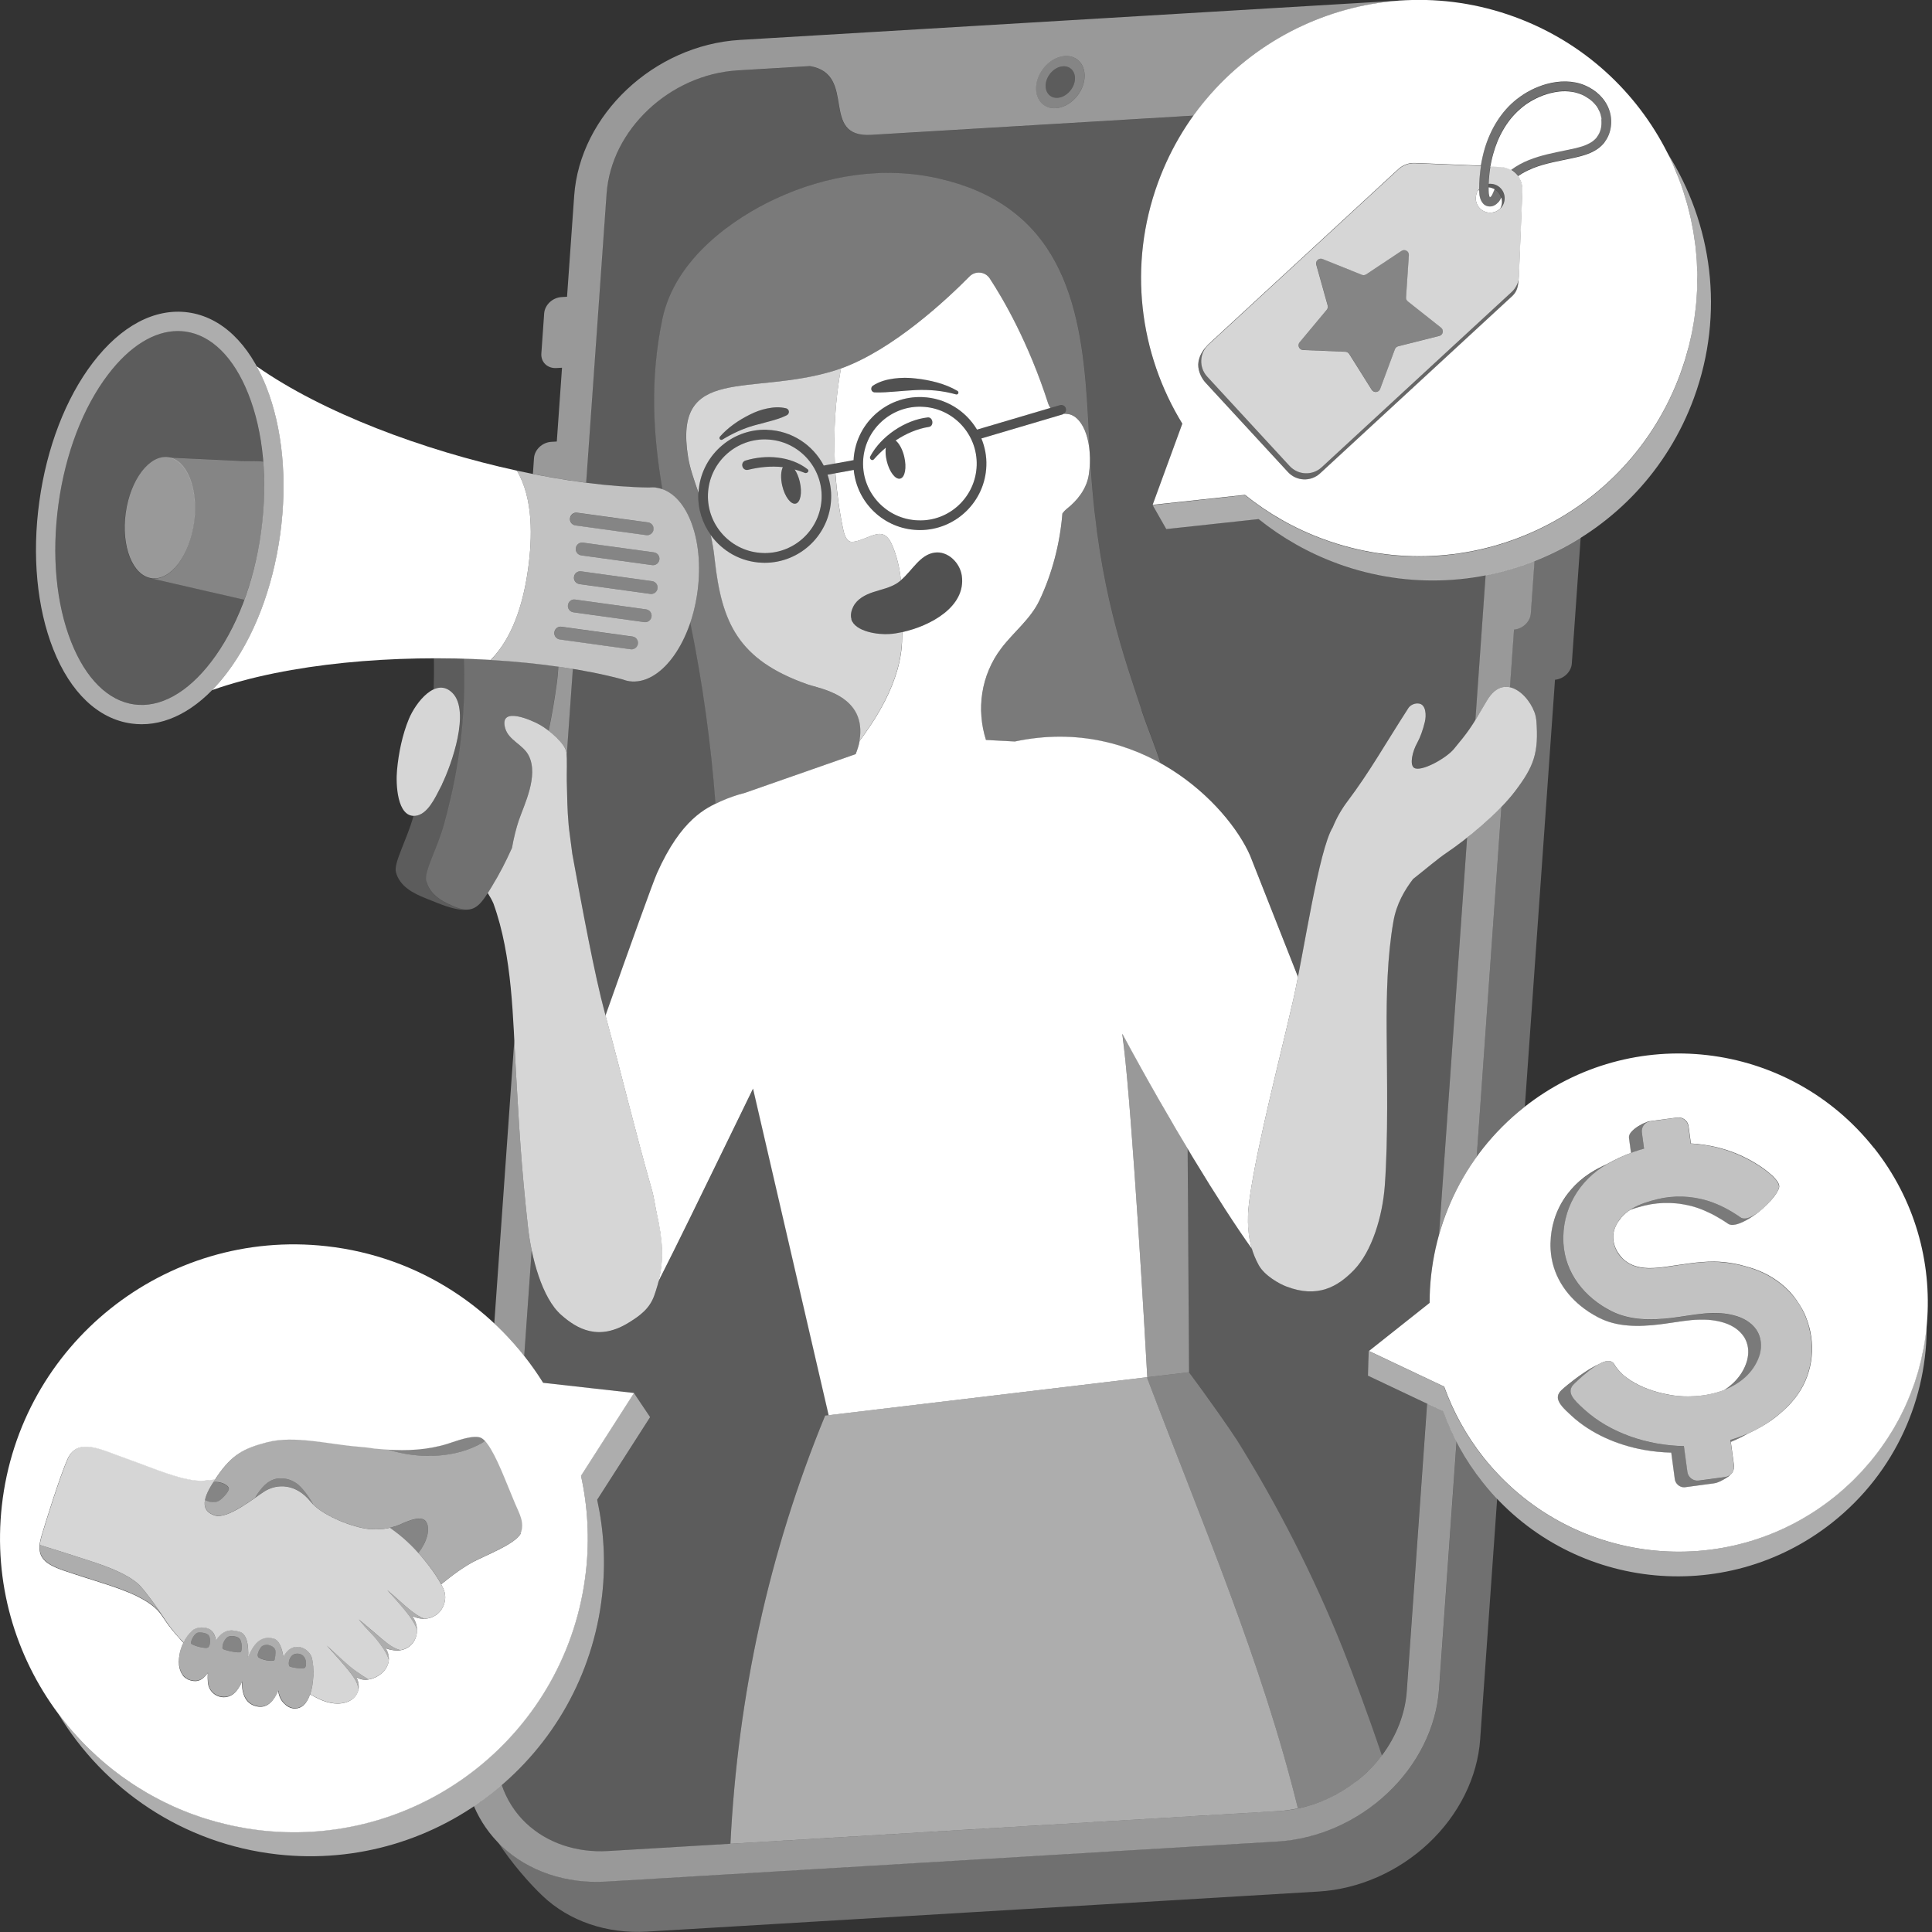
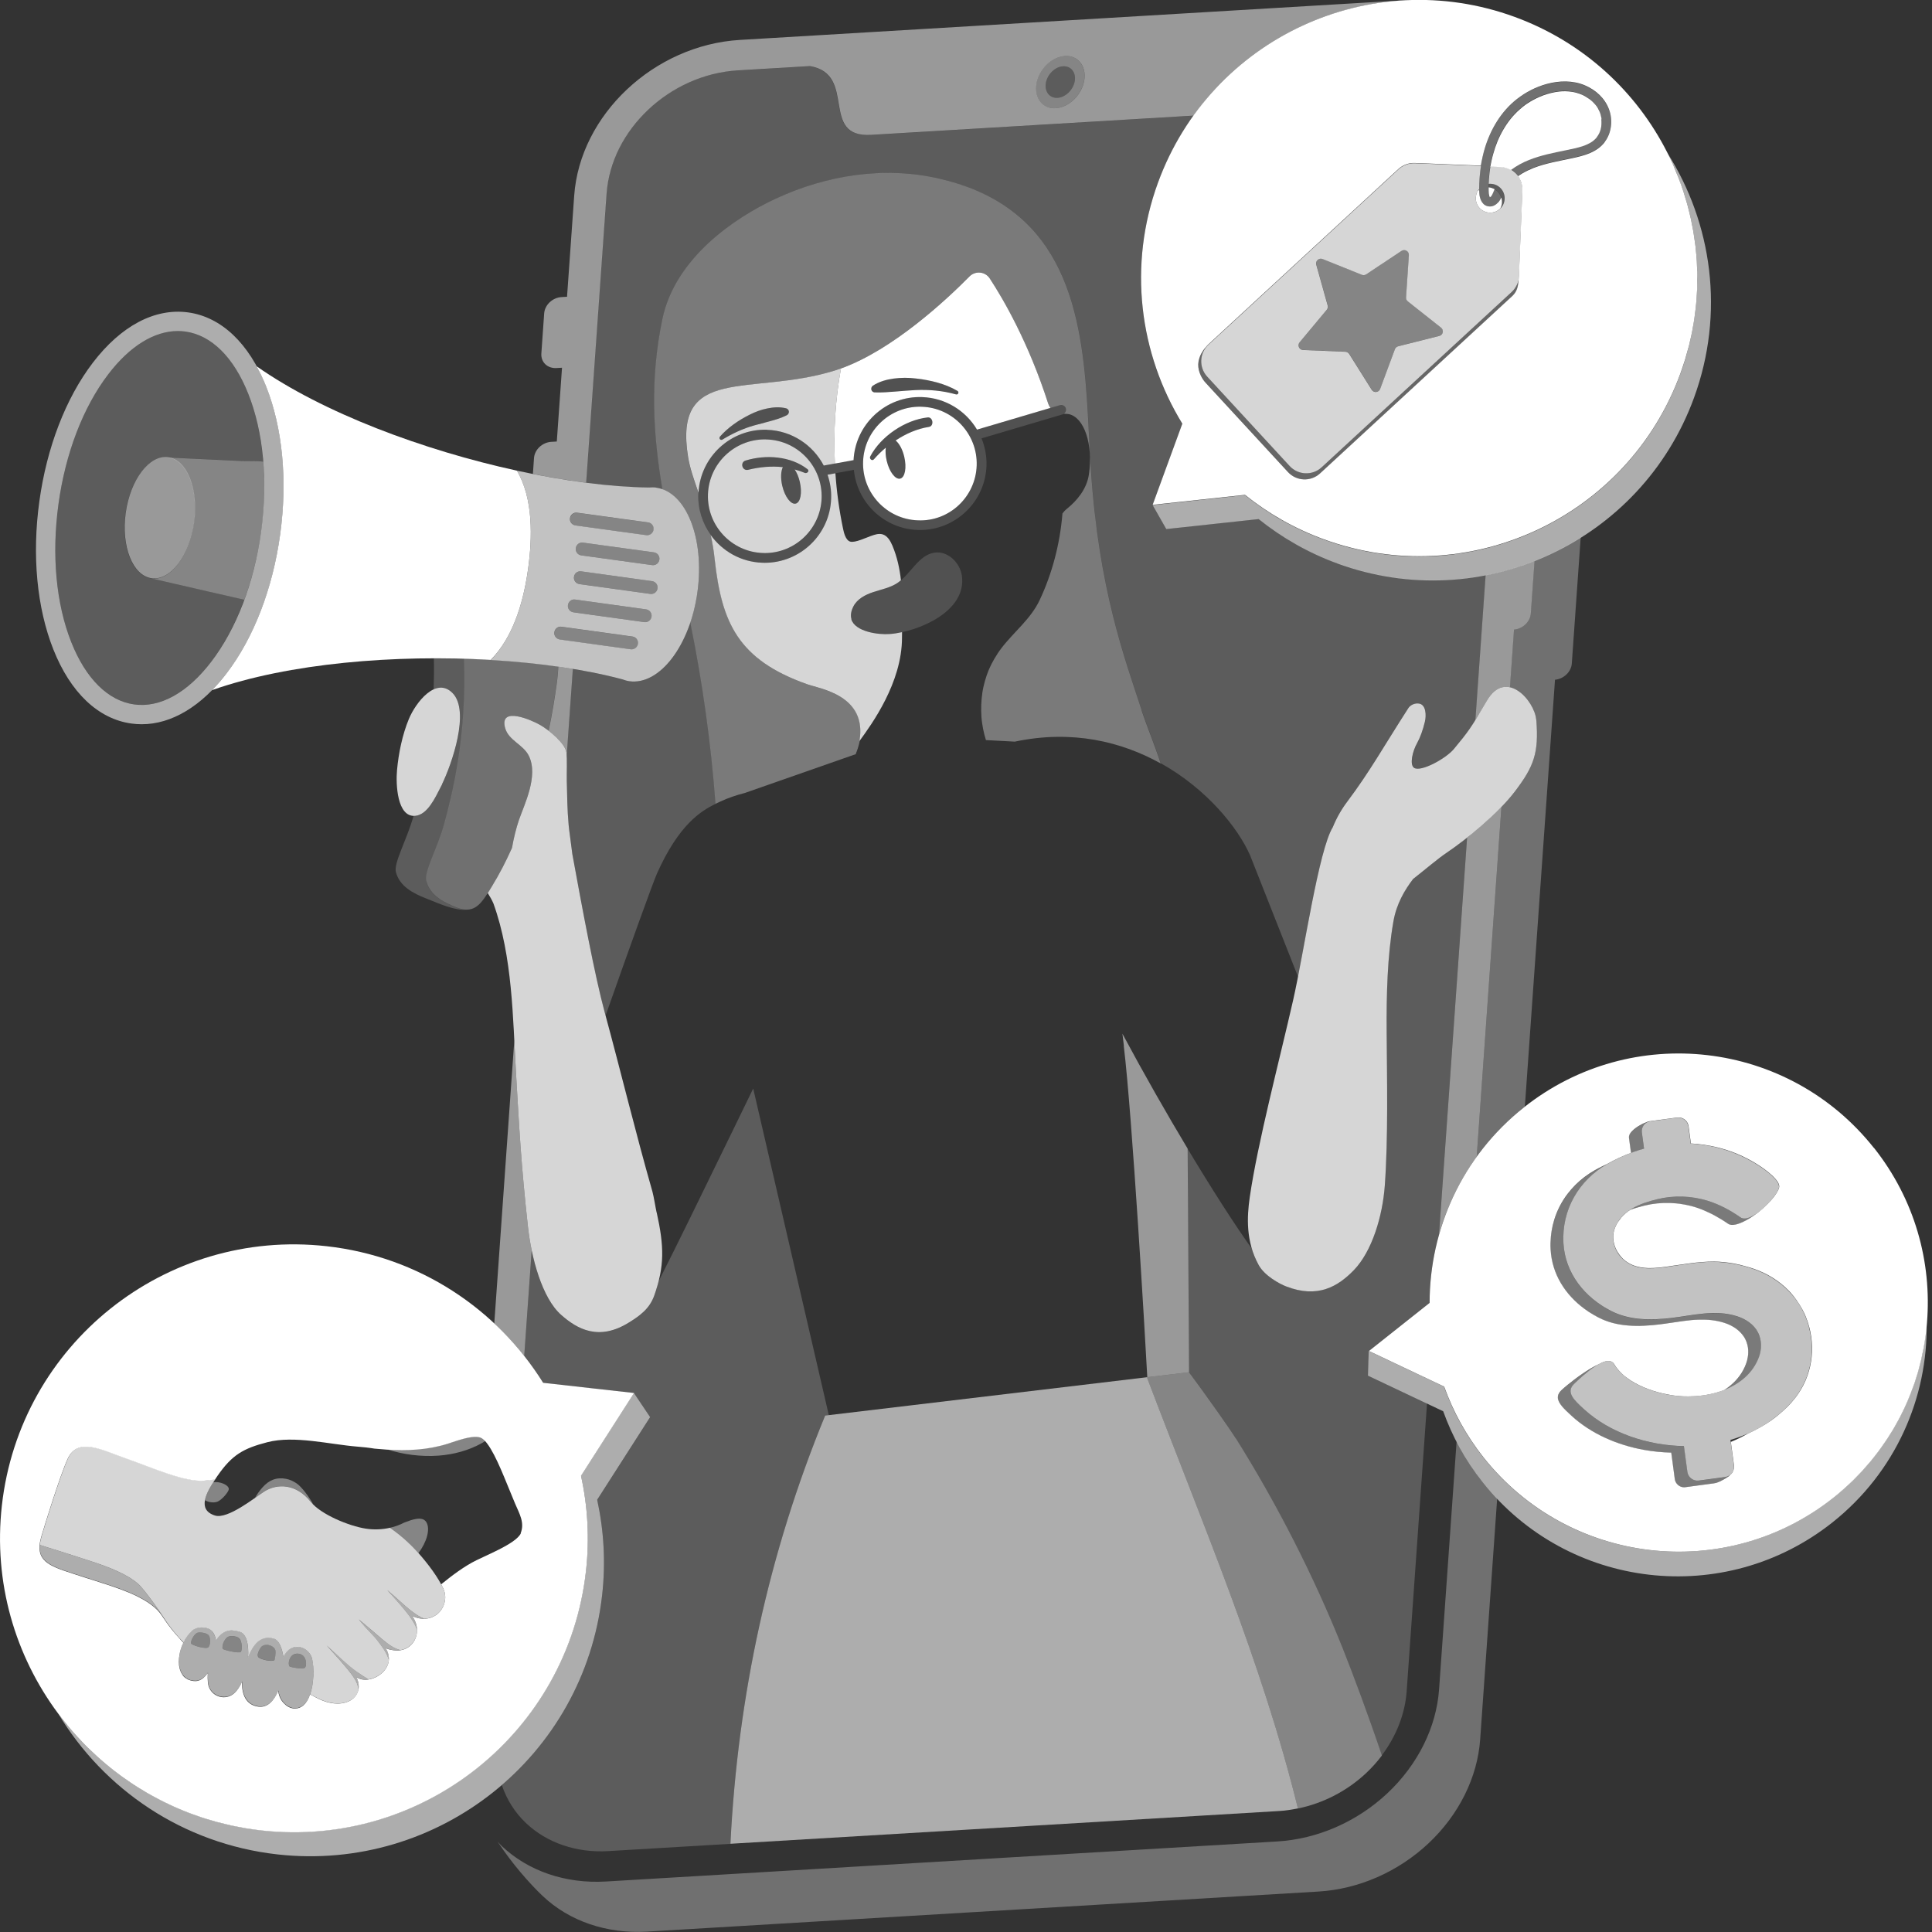
<svg xmlns="http://www.w3.org/2000/svg" viewBox="0 0 300 300">
  <rect x="0" y="0" width="300" height="300" fill="#333333" stroke="none" />
  <g fill="#fff">
    <g fill-rule="evenodd">
      <path d="m 164.82 10.33 c 1.25 -.23 2.19 .67 2.1 2 -.1 1.33 -1.19 2.6 -2.45 2.83 -1.25 .23 -2.19 -.67 -2.1 -2.01 .1 -1.33 1.19 -2.6 2.45 -2.83 z" opacity=".2" />
      <path d="m 164.82 10.33 c 1.25 -.23 2.19 .67 2.1 2 -.1 1.33 -1.19 2.6 -2.45 2.83 -1.25 .23 -2.19 -.67 -2.1 -2.01 .1 -1.33 1.19 -2.6 2.45 -2.83 z m .11 -1.58 c 2.08 -.38 3.63 1.11 3.47 3.32 s -1.97 4.3 -4.05 4.68 c -2.07 .38 -3.63 -1.11 -3.47 -3.32 s 1.97 -4.3 4.05 -4.68 z" opacity=".4" />
-       <path d="m 111.12 124.8 c -.71 -9.46 -2.02 -18.87 -3.92 -28.16 -1.95 5.8 -5.72 9.66 -9.47 9.14 -.37 -.05 -.73 -.16 -1.08 -.29 -2.36 -.63 -4.96 -1.17 -7.71 -1.62 -.31 4.41 -.63 8.88 -.95 13.41 .07 1.17 -.01 3.09 .02 4.03 .07 2.89 .06 4.16 .29 6.83 .08 .91 .34 2.6 .57 4.49 1.51 8.28 3.47 18.85 5.04 24.63 .04 .16 .08 .31 .13 .47 l -.01 -.02 c 3.88 -11.01 7.38 -20.72 8 -22.1 3.36 -7.53 6.8 -9.69 9.09 -10.79 z" opacity=".2" />
+       <path d="m 111.12 124.8 c -.71 -9.46 -2.02 -18.87 -3.92 -28.16 -1.95 5.8 -5.72 9.66 -9.47 9.14 -.37 -.05 -.73 -.16 -1.08 -.29 -2.36 -.63 -4.96 -1.17 -7.71 -1.62 -.31 4.41 -.63 8.88 -.95 13.41 .07 1.17 -.01 3.09 .02 4.03 .07 2.89 .06 4.16 .29 6.83 .08 .91 .34 2.6 .57 4.49 1.51 8.28 3.47 18.85 5.04 24.63 .04 .16 .08 .31 .13 .47 l -.01 -.02 c 3.88 -11.01 7.38 -20.72 8 -22.1 3.36 -7.53 6.8 -9.69 9.09 -10.79 " opacity=".2" />
      <path d="m 86.7 103.52 c -.04 .8 -.11 1.61 -.22 2.44 -.34 2.51 -.77 5.02 -1.29 7.52 1.29 1 2.64 2.37 2.77 3.35 .02 .13 .03 .28 .04 .44 .32 -4.53 .64 -9 .95 -13.41 -.74 -.12 -1.48 -.24 -2.25 -.35 z" opacity=".5" />
    </g>
    <path d="m 115.79 71.51 c -.92 .28 -.54 1.68 .4 1.44 1.8 -.45 3.6 -.62 5.38 -.41 -.32 .62 -.38 1.71 -.09 2.9 .4 1.7 1.34 2.94 2.09 2.76 s 1.03 -1.7 .63 -3.4 c -.18 -.76 -.47 -1.41 -.79 -1.9 .53 .14 1.05 .31 1.57 .53 .34 .14 .8 -.29 .44 -.57 -2.65 -2.06 -6.49 -2.3 -9.62 -1.35 z" opacity=".15" />
    <path d="m 149.36 89.4 c -.29 -2.04 -2.2 -3.88 -4.23 -3.59 -2.53 .36 -3.69 3.36 -5.84 4.75 -1.1 .71 -2.43 .97 -3.67 1.37 -1.25 .41 -2.52 1.07 -3.11 2.24 -.4 .79 -.46 1.45 -.29 1.99 .61 1.96 4.22 2.43 5.97 2.29 4.41 -.35 11.96 -3.51 11.17 -9.05 z" opacity=".15" />
    <path d="m 135.83 60.92 h .01 c 1.11 .04 2.13 -.05 3.18 -.13 1.04 -.09 2.08 -.17 3.13 -.23 2.1 -.09 4.23 .1 6.29 .67 h .01 c .13 .04 .26 -.02 .33 -.13 .08 -.14 .04 -.32 -.1 -.41 -.97 -.58 -2.04 -1 -3.13 -1.3 s -2.21 -.51 -3.34 -.63 c -1.13 -.14 -2.28 -.14 -3.41 .01 -1.13 .16 -2.26 .46 -3.25 1.1 -.15 .1 -.25 .26 -.26 .46 -.01 .31 .23 .57 .54 .58 z" opacity=".15" />
    <path d="m 119.61 65.39 c .85 -.23 1.69 -.48 2.55 -.91 l .01 -.01 c .14 -.07 .26 -.21 .3 -.38 .08 -.31 -.11 -.62 -.42 -.69 -.98 -.24 -1.96 -.17 -2.91 .02 -.95 .2 -1.87 .53 -2.74 .97 -1.74 .87 -3.36 1.98 -4.62 3.41 -.08 .1 -.1 .24 -.03 .35 .09 .14 .27 .18 .41 .1 1.57 -.95 3.19 -1.7 4.9 -2.19 l 2.55 -.68 z" opacity=".15" />
    <path d="m 135.7 71.32 c .55 -.63 1.17 -1.24 1.84 -1.8 -.07 .58 -.03 1.29 .15 2.04 .4 1.7 1.34 2.94 2.09 2.76 s 1.03 -1.7 .63 -3.4 c -.28 -1.16 -.8 -2.09 -1.34 -2.52 1.59 -1.05 3.36 -1.83 5.18 -2.11 .83 -.13 .64 -1.56 -.2 -1.47 -3.5 .38 -7.27 2.94 -8.92 6.06 -.18 .35 .29 .77 .57 .44 z" opacity=".15" />
    <path d="m 178.16 214.06 l -.01 -.21 c -14.83 1.77 -50.02 5.96 -50.02 5.96 -8.77 21.33 -13.56 43.48 -14.71 66.49 l 46.4 -2.77 38.86 -2.32 c .96 -.06 1.92 -.21 2.86 -.4 -5.61 -22.81 -14.86 -44.29 -23.38 -66.76 z" opacity=".6" />
    <path d="m 101.87 75.71 c -.37 -.05 -.75 -.04 -1.12 -.01 -5.96 -.08 -13.08 -1 -20.5 -2.62 2.59 4.32 2.41 10.48 1.76 15.22 -.64 4.64 -2.04 9.84 -5.16 13.47 -.2 .24 -.42 .48 -.65 .71 7.58 .45 14.69 1.47 20.45 3.01 .35 .13 .71 .24 1.08 .29 4.7 .65 9.43 -5.56 10.57 -13.86 s -1.74 -15.56 -6.43 -16.2 z m -12.23 3.9 l 11 1.51 c .55 .08 .93 .58 .85 1.13 -.07 .5 -.5 .86 -.99 .86 -.05 0 -.09 0 -.14 -.01 l -11 -1.51 c -.55 -.08 -.93 -.58 -.85 -1.13 s .58 -.94 1.13 -.85 z m 8.43 21.22 c -.05 0 -.09 0 -.14 -.01 l -11 -1.52 c -.55 -.08 -.93 -.58 -.85 -1.13 s .58 -.94 1.13 -.85 l 11 1.52 c .55 .08 .93 .58 .85 1.13 -.07 .5 -.5 .86 -.99 .86 z m 2.11 -4.22 c -.05 0 -.09 0 -.14 -.01 l -11 -1.52 c -.55 -.08 -.93 -.58 -.85 -1.13 s .57 -.94 1.13 -.85 l 11 1.52 c .55 .08 .93 .58 .85 1.13 -.07 .5 -.5 .86 -.99 .86 z m .94 -4.38 c -.05 0 -.09 0 -.14 -.01 l -11 -1.52 c -.55 -.08 -.93 -.58 -.85 -1.13 s .57 -.94 1.13 -.85 l 11 1.52 c .55 .08 .93 .58 .85 1.13 -.07 .5 -.5 .86 -.99 .86 z m .28 -4.47 c -.05 0 -.09 0 -.14 -.01 l -11 -1.51 c -.55 -.08 -.93 -.58 -.85 -1.13 s .57 -.94 1.13 -.85 l 11 1.51 c .55 .08 .93 .58 .85 1.13 -.07 .5 -.5 .86 -.99 .86 z" opacity=".7" />
    <ellipse cx="24.81" cy="80.43" opacity=".5" rx="9.48" ry="5.36" transform="matrix(.136 -.991 .991 .136 -58.25 94.04)" />
    <path d="m 22 112.46 c -.53 0 -1.06 -.04 -1.59 -.11 -5.16 -.71 -9.47 -4.8 -12.13 -11.52 -2.55 -6.43 -3.33 -14.59 -2.17 -22.97 1.15 -8.38 4.1 -16.03 8.3 -21.53 4.39 -5.75 9.64 -8.52 14.8 -7.82 5.16 .71 9.47 4.8 12.13 11.52 2.55 6.43 3.33 14.59 2.17 22.97 -1.15 8.38 -4.1 16.03 -8.3 21.53 -3.94 5.16 -8.57 7.93 -13.21 7.93 z m 5.62 -61.06 c -3.68 0 -7.49 2.35 -10.83 6.74 -3.89 5.1 -6.63 12.25 -7.71 20.12 -1.08 7.88 -.38 15.5 1.99 21.46 2.25 5.67 5.72 9.1 9.76 9.66 s 8.3 -1.81 12 -6.66 c 3.89 -5.1 6.63 -12.25 7.71 -20.12 1.08 -7.88 .38 -15.5 -1.99 -21.46 -2.25 -5.67 -5.72 -9.1 -9.76 -9.66 -.39 -.05 -.78 -.08 -1.17 -.08 z" opacity=".6" />
    <path d="m 100.52 83.12 c -.05 0 -.09 0 -.14 -.01 l -11 -1.51 c -.55 -.08 -.93 -.58 -.85 -1.13 s .58 -.94 1.13 -.85 l 11 1.51 c .55 .08 .93 .58 .85 1.13 -.07 .5 -.5 .86 -.99 .86 z" opacity=".4" />
    <path d="m 98.08 100.84 c -.05 0 -.09 0 -.14 -.01 l -11 -1.52 c -.55 -.08 -.93 -.58 -.85 -1.13 s .58 -.94 1.13 -.85 l 11 1.52 c .55 .08 .93 .58 .85 1.13 -.07 .5 -.5 .86 -.99 .86 z" opacity=".4" />
    <path d="m 101.4 87.76 c -.05 0 -.09 0 -.14 -.01 l -11 -1.51 c -.55 -.08 -.93 -.58 -.85 -1.13 s .57 -.94 1.13 -.85 l 11 1.51 c .55 .08 .93 .58 .85 1.13 -.07 .5 -.5 .86 -.99 .86 z" opacity=".4" />
    <path d="m 100.18 96.61 c -.05 0 -.09 0 -.14 -.01 l -11 -1.52 c -.55 -.08 -.93 -.58 -.85 -1.13 s .57 -.94 1.13 -.85 l 11 1.52 c .55 .08 .93 .58 .85 1.13 -.07 .5 -.5 .86 -.99 .86 z" opacity=".4" />
    <path d="m 101.13 92.23 c -.05 0 -.09 0 -.14 -.01 l -11 -1.52 c -.55 -.08 -.93 -.58 -.85 -1.13 s .57 -.94 1.13 -.85 l 11 1.52 c .55 .08 .93 .58 .85 1.13 -.07 .5 -.5 .86 -.99 .86 z" opacity=".4" />
    <path d="m 40.87 71.68 c -.31 -3.84 -1.08 -7.42 -2.32 -10.55 -2.25 -5.67 -5.72 -9.1 -9.76 -9.66 -.39 -.05 -.78 -.08 -1.17 -.08 -3.68 0 -7.49 2.35 -10.83 6.74 -3.89 5.1 -6.63 12.25 -7.71 20.12 -1.08 7.88 -.38 15.5 1.99 21.46 2.25 5.67 5.72 9.1 9.76 9.66 s 8.3 -1.81 12 -6.66 c 2.05 -2.69 3.77 -5.95 5.1 -9.59 -2.01 -.45 -4.02 -.92 -6.03 -1.38 -2.8 -.64 -5.59 -1.28 -8.39 -1.93 -2.93 -.4 -4.73 -4.93 -4.02 -10.12 s 3.67 -9.06 6.6 -8.66 l 11.34 .54 c 1.06 .05 2.33 -.06 3.43 .1 z" opacity=".2" />
    <path d="m 80.25 73.08 c -14.48 -3.16 -30.09 -8.96 -40.41 -16.21 .54 .98 1.04 2.03 1.49 3.16 2.55 6.43 3.33 14.59 2.17 22.97 -1.15 8.38 -4.1 16.03 -8.3 21.53 -.73 .96 -1.49 1.84 -2.27 2.63 11.89 -4.19 28.48 -5.56 43.27 -4.69 .23 -.24 .44 -.48 .65 -.71 3.13 -3.63 4.52 -8.83 5.16 -13.47 .65 -4.74 .83 -10.9 -1.76 -15.22 z" />
    <path d="m 40.87 71.68 c -1.1 -.16 -2.37 -.05 -3.43 -.1 l -11.34 -.54 c 2.93 .4 4.73 4.93 4.02 10.12 s -3.67 9.06 -6.6 8.66 c 2.8 .64 5.59 1.28 8.39 1.93 2.01 .46 4.01 .93 6.03 1.38 1.2 -3.26 2.09 -6.81 2.61 -10.54 .52 -3.75 .61 -7.43 .33 -10.91 z" opacity=".4" />
    <path d="m 165.5 63.41 c -.12 -.4 -.54 -.63 -.93 -.51 l -12.86 3.8 c -1.74 -2.92 -4.87 -4.92 -8.51 -5.05 -2.76 -.09 -5.39 .89 -7.4 2.77 -1.97 1.84 -3.12 4.33 -3.26 7.02 l -4.64 .84 c -1.67 -3.19 -4.95 -5.42 -8.8 -5.55 -5.7 -.17 -10.48 4.28 -10.67 9.97 -.2 5.69 4.28 10.48 9.97 10.67 .12 0 .24 .01 .36 .01 5.53 0 10.13 -4.4 10.32 -9.97 .05 -1.3 -.16 -2.55 -.56 -3.71 l 4.07 -.74 c .49 5.08 4.68 9.15 9.91 9.33 .12 0 .24 .01 .36 .01 5.53 0 10.13 -4.4 10.32 -9.97 .05 -1.51 -.23 -2.95 -.77 -4.26 l 12.61 -3.73 c .4 -.12 .62 -.53 .51 -.93 z m -46.74 22.48 c -.1 0 -.2 0 -.31 -.01 -4.86 -.17 -8.69 -4.26 -8.52 -9.12 .16 -4.76 4.09 -8.52 8.82 -8.52 .1 0 .2 0 .31 .01 4.86 .17 8.69 4.26 8.52 9.12 -.16 4.76 -4.09 8.52 -8.82 8.52 z m 23.78 -5.09 c -4.86 -.17 -8.69 -4.26 -8.52 -9.12 .08 -2.36 1.07 -4.54 2.8 -6.15 1.65 -1.54 3.77 -2.38 6.02 -2.38 .1 0 .21 0 .31 .01 4.86 .17 8.69 4.26 8.52 9.12 s -4.24 8.73 -9.12 8.52 z" opacity=".15" />
    <path d="m 238.54 111.74 c -.25 -2.94 -4.72 -8.02 -7.68 -2.9 -2.49 4.3 -2.89 4.78 -5.08 7.44 -1.27 1.54 -5.18 3.64 -6.2 2.95 -.74 -.5 -.23 -2.6 .46 -3.83 .49 -.88 .91 -2.05 1.21 -3.3 .26 -1.05 .17 -2.69 -.9 -2.85 -.62 -.1 -1.33 .19 -1.67 .72 -3.81 5.92 -5.98 9.86 -9.47 14.5 -.91 1.21 -1.68 2.56 -2.25 3.97 -2.21 3.6 -4.49 19.51 -6.16 26.85 -2.07 9.12 -5.52 22.17 -6.74 30.63 -.44 3.07 -.62 6.86 1.39 10.52 .9 1.64 3.2 2.91 4.28 3.32 4.89 1.89 8.02 .01 10.49 -2.53 2.82 -2.91 4.46 -8.36 4.81 -13.12 .54 -7.44 .34 -16.51 .29 -23.97 -.04 -5.51 .09 -11.65 1.05 -17.08 .48 -2.73 1.74 -4.85 3.05 -6.57 1.99 -1.56 3.81 -3.13 5.16 -4.04 3.26 -2.2 8.14 -6.22 10.69 -9.6 2.85 -3.78 3.72 -5.86 3.28 -11.12 z" opacity=".8" />
    <path d="m 143.15 63.16 c -.1 0 -.21 -.01 -.31 -.01 -2.24 0 -4.37 .84 -6.02 2.38 -1.72 1.61 -2.72 3.79 -2.8 6.15 -.17 4.86 3.66 8.96 8.52 9.12 4.88 .21 8.96 -3.66 9.12 -8.52 s -3.66 -8.96 -8.52 -9.12 z m 1.1 3.13 c -1.83 .28 -3.6 1.06 -5.18 2.11 .54 .43 1.07 1.36 1.34 2.52 .4 1.7 .12 3.22 -.63 3.4 s -1.69 -1.06 -2.09 -2.76 c -.18 -.75 -.22 -1.46 -.15 -2.04 -.67 .56 -1.29 1.17 -1.84 1.8 -.28 .33 -.76 -.09 -.57 -.44 1.64 -3.12 5.42 -5.68 8.92 -6.06 .84 -.09 1.02 1.34 .2 1.47 z" />
    <path d="m 132.54 71.45 c .14 -2.69 1.29 -5.17 3.26 -7.02 2.02 -1.88 4.64 -2.87 7.4 -2.77 3.64 .13 6.77 2.13 8.51 5.05 l 11.4 -3.37 c -.14 -.2 -.26 -.41 -.34 -.65 -3.06 -9.52 -6.99 -16.26 -9.08 -19.45 -.71 -1.09 -2.24 -1.23 -3.15 -.31 -3.5 3.54 -11.85 11.38 -19.96 14.29 -.88 4.86 -1.18 9.83 -.94 14.76 z m 3.01 -11.57 c .99 -.64 2.12 -.95 3.25 -1.1 s 2.28 -.15 3.41 -.01 c 1.13 .12 2.25 .33 3.34 .63 1.09 .31 2.15 .72 3.13 1.3 .14 .08 .19 .27 .1 .41 -.07 .12 -.21 .17 -.33 .13 h -.01 c -2.06 -.58 -4.19 -.77 -6.29 -.67 -1.05 .06 -2.09 .14 -3.13 .23 -1.04 .08 -2.07 .17 -3.18 .13 h -.01 c -.31 -.01 -.56 -.27 -.54 -.59 .01 -.19 .11 -.36 .26 -.46 z" />
    <path d="m 119.11 66.74 c 3.85 .13 7.13 2.37 8.8 5.55 l 1.74 -.32 c -.24 -4.94 .06 -9.9 .94 -14.76 -.33 .12 -.67 .24 -1 .34 -13.06 4.03 -25.08 -1.02 -22.74 13.44 .27 1.69 .91 3.49 1.61 5.52 .3 -5.6 5.02 -9.95 10.66 -9.78 z m -7.32 1.06 c 1.26 -1.43 2.88 -2.54 4.62 -3.41 .87 -.44 1.79 -.78 2.74 -.97 s 1.93 -.26 2.91 -.02 c .31 .08 .5 .39 .42 .69 -.04 .17 -.15 .3 -.3 .38 l -.01 .01 c -.86 .43 -1.7 .68 -2.55 .91 l -2.55 .68 c -1.7 .48 -3.33 1.24 -4.9 2.19 -.14 .09 -.32 .04 -.41 -.1 -.07 -.11 -.05 -.26 .03 -.35 z" opacity=".8" />
    <path d="m 119.06 68.24 c -.1 0 -.2 -.01 -.31 -.01 -4.73 0 -8.65 3.76 -8.82 8.52 -.17 4.86 3.66 8.96 8.52 9.12 .1 0 .2 .01 .31 .01 4.73 0 8.65 -3.76 8.82 -8.52 .17 -4.86 -3.66 -8.96 -8.52 -9.12 z m 5.91 5.19 c -.52 -.22 -1.04 -.39 -1.57 -.53 .33 .49 .61 1.14 .79 1.9 .4 1.7 .12 3.22 -.63 3.4 s -1.69 -1.06 -2.09 -2.76 c -.28 -1.19 -.22 -2.28 .09 -2.9 -1.77 -.2 -3.58 -.03 -5.38 .41 -.94 .23 -1.32 -1.16 -.4 -1.44 3.13 -.95 6.97 -.71 9.62 1.35 .36 .28 -.1 .72 -.44 .57 z" opacity=".8" />
    <path d="m 132.22 96.16 c -.17 -.54 -.11 -1.2 .29 -1.99 .59 -1.17 1.86 -1.83 3.11 -2.24 s 2.57 -.66 3.67 -1.37 c .21 -.14 .42 -.3 .61 -.46 -.21 -1.85 -.6 -3.65 -1.33 -5.38 -.32 -.75 -.78 -1.55 -1.57 -1.76 -.58 -.15 -1.18 .06 -1.75 .26 -.73 .25 -2.48 1.1 -3.23 .88 -.73 -.22 -.99 -1.42 -1.12 -2.05 -.59 -2.82 -.98 -5.69 -1.18 -8.56 l -1.22 .22 c .4 1.16 .61 2.41 .56 3.71 -.19 5.57 -4.78 9.97 -10.32 9.97 -.12 0 -.24 0 -.36 -.01 -3.32 -.11 -6.21 -1.79 -8.02 -4.3 .26 1.18 .48 2.44 .62 3.79 1.08 9.76 3.58 15.58 14.39 19.39 2.01 .71 9.31 1.73 8.09 8.8 1.92 -2.63 6.61 -9.07 6.6 -16.05 0 -.28 0 -.57 .01 -.85 -.67 .15 -1.32 .25 -1.91 .29 -1.75 .14 -5.36 -.34 -5.97 -2.29 z" opacity=".8" />
    <path d="m 191.91 223.37 c -.66 -1.06 -4.1 -6.03 -7.29 -10.29 0 0 -2.51 .3 -6.47 .77 l .01 .21 c 8.52 22.47 17.77 43.95 23.38 66.76 3.9 -.8 7.62 -2.7 10.61 -5.51 .9 -.85 1.71 -1.76 2.43 -2.71 -2.14 -6.35 -4.53 -12.75 -6.1 -16.68 -4.48 -11.2 -10.16 -22.32 -16.56 -32.55 z" opacity=".4" />
    <path d="m 177.26 110.23 c -2.59 -7.94 -6.65 -18.66 -7.88 -37.46 -.89 -13.57 -.18 -31.27 -12.6 -40.28 -3.23 -2.35 -7.01 -3.84 -10.88 -4.74 -8.55 -2 -17.62 -.55 -25.52 3.14 -6.09 2.84 -15.53 9.05 -17.53 18.7 -1.95 9.4 -1.43 17.86 .01 26.39 4.1 1.47 6.5 8.25 5.44 15.95 -.23 1.67 -.61 3.26 -1.11 4.72 1.9 9.29 3.21 18.71 3.92 28.16 .28 -.14 .55 -.26 .79 -.37 1.15 -.53 2.42 -.97 3.76 -1.31 l 17.21 -6.02 c .13 -.32 .23 -.62 .33 -.91 .02 -.07 .04 -.13 .06 -.2 .09 -.29 .16 -.56 .21 -.81 .01 -.04 .01 -.08 .02 -.11 .15 -.88 .17 -1.67 .09 -2.38 0 -.03 -.01 -.05 -.02 -.08 -.09 -.67 -.27 -1.27 -.54 -1.8 -.41 -.83 -.99 -1.49 -1.67 -2.03 -.45 -.36 -.94 -.66 -1.43 -.92 -.07 -.04 -.14 -.07 -.22 -.1 -.18 -.09 -.36 -.18 -.54 -.26 -.5 -.22 -1.01 -.4 -1.48 -.55 -.03 -.01 -.05 -.02 -.08 -.03 -.68 -.22 -1.3 -.38 -1.77 -.52 -.16 -.05 -.31 -.09 -.44 -.14 -10.81 -3.81 -13.31 -9.63 -14.39 -19.39 -.15 -1.35 -.37 -2.61 -.62 -3.79 -1.29 -1.79 -2.03 -4 -1.95 -6.38 0 -.06 .01 -.13 .02 -.19 -.7 -2.04 -1.34 -3.84 -1.61 -5.52 -2.34 -14.46 9.67 -9.42 22.74 -13.44 .33 -.1 .67 -.22 1 -.34 8.11 -2.91 16.46 -10.75 19.96 -14.29 .91 -.92 2.44 -.78 3.15 .31 2.09 3.19 6.01 9.94 9.08 19.45 .08 .24 .2 .46 .34 .65 l 1.47 -.43 c .4 -.12 .81 .11 .93 .51 .1 .33 -.05 .66 -.32 .83 h .07 c .24 .01 .48 .01 .72 .06 2.38 .51 3.78 4.69 3.11 9.33 -.33 2.32 -1.89 4.13 -3.39 5.34 -.31 .25 -.54 .5 -.72 .75 -.39 4.78 -1.62 9.37 -3.54 13.45 -1.39 2.95 -4 4.93 -5.94 7.47 -.2 .26 -.39 .53 -.57 .8 -.05 .08 -.1 .16 -.15 .25 -.12 .19 -.24 .38 -.36 .57 -.06 .1 -.1 .19 -.16 .29 -.1 .18 -.2 .37 -.3 .55 -.05 .1 -.09 .19 -.14 .29 -.09 .19 -.18 .38 -.26 .57 -.04 .09 -.07 .18 -.11 .27 -.08 .2 -.16 .4 -.23 .61 -.03 .09 -.06 .17 -.08 .26 -.07 .21 -.14 .43 -.2 .64 -.02 .08 -.04 .15 -.06 .23 -.06 .23 -.12 .45 -.17 .68 -.02 .07 -.03 .13 -.04 .2 -.05 .24 -.1 .48 -.13 .72 -.01 .06 -.02 .11 -.02 .17 -.04 .25 -.07 .5 -.09 .76 0 .05 -.01 .09 -.01 .14 -.02 .26 -.04 .53 -.05 .79 v .1 c -.01 .28 -.01 .55 -.01 .83 v .07 c .01 .28 .02 .57 .04 .86 v .05 c .02 .29 .06 .59 .1 .88 v .02 c .04 .3 .09 .6 .15 .89 v .01 c .06 .3 .13 .6 .2 .89 .08 .3 .16 .59 .25 .88 l 4.48 .24 c 8.93 -1.89 16.61 .02 22.66 3.39 -1.03 -3.12 -2.25 -6.05 -2.98 -8.29 z" opacity=".35" />
    <path d="m 75.74 138.69 c .2 -.32 .41 -.66 .63 -1.02 .3 -.48 .59 -.98 .87 -1.49 .19 -.33 .37 -.68 .55 -1.02 .08 -.15 .16 -.3 .24 -.46 .24 -.47 .48 -.95 .72 -1.43 l .02 -.03 c .25 -.51 .49 -1.04 .73 -1.57 .28 -1.59 .66 -3.1 1.07 -4.31 .83 -2.42 3.08 -6.87 1.55 -9.99 -.86 -1.76 -3.14 -2.38 -3.68 -4.31 -.98 -3.52 4.19 -1.21 5.45 -.48 .39 .22 .84 .53 1.29 .88 .51 -2.5 .95 -5.01 1.29 -7.52 .11 -.83 .18 -1.64 .22 -2.44 -3.33 -.47 -6.85 -.83 -10.49 -1.04 -1.37 -.08 -2.76 -.14 -4.16 -.18 .49 12 -1.85 21.28 -3.09 25.76 -1.07 3.85 -3.14 7.36 -2.75 8.8 .59 2.19 2.65 3.27 4.66 4.06 2.51 .99 3.61 -.22 4.88 -2.23 z" opacity=".3" />
    <path d="m 66.21 136.86 c -.39 -1.44 1.68 -4.95 2.75 -8.8 1.25 -4.48 3.58 -13.76 3.09 -25.76 -1.55 -.05 -3.11 -.07 -4.68 -.07 .04 1.67 .02 3.28 -.04 4.83 .98 -.45 2.01 -.39 2.97 .6 2.7 2.81 -.12 10.94 -1.67 14.14 -.07 .13 -.13 .26 -.19 .37 -.87 1.69 -2.06 4.33 -3.96 4.51 -.09 .01 -.17 0 -.26 -.01 -1.07 3.84 -3.13 7.33 -2.74 8.77 .59 2.19 2.65 3.27 4.66 4.06 2 .79 4.5 1.95 6.38 1.76 -.48 .01 -1.03 -.09 -1.67 -.35 -2 -.79 -4.07 -1.87 -4.66 -4.06 z" opacity=".2" />
    <path d="m 68.64 121.8 c -.07 .13 -.13 .26 -.19 .37 -.87 1.69 -2.06 4.33 -3.96 4.51 -2.85 .28 -3.04 -4.98 -2.84 -7.09 .24 -2.65 .83 -5.51 1.84 -7.95 1.05 -2.53 4.23 -6.67 6.81 -3.99 2.7 2.81 -.12 10.94 -1.67 14.14 z" opacity=".8" />
    <path d="m 101.96 188.29 c -.16 -.71 -.45 -2.55 -.65 -3.25 -2.71 -9.5 -4.8 -18.23 -7.4 -27.8 -1.57 -5.78 -3.53 -16.35 -5.04 -24.63 -.23 -1.89 -.49 -3.58 -.57 -4.49 -.23 -2.67 -.21 -3.94 -.29 -6.83 -.03 -1.08 .08 -3.42 -.06 -4.47 -.17 -1.32 -2.57 -3.38 -4.06 -4.24 -1.26 -.73 -6.43 -3.04 -5.45 .48 .54 1.93 2.82 2.55 3.68 4.31 1.53 3.13 -.72 7.57 -1.55 9.99 -.41 1.21 -.79 2.72 -1.07 4.31 -.96 2.13 -2 4.15 -3.13 5.99 -.22 .36 -.43 .7 -.63 1.02 .33 .52 .64 1.05 .88 1.61 2.98 8.26 3.01 17.79 3.51 26.37 .49 8.29 .76 13.96 1.85 23.83 .52 4.74 2.17 11.06 5.16 13.69 2.48 2.19 5.84 4.12 10.57 1.15 1.62 -1.01 3.15 -2.09 3.88 -4.15 1.61 -4.57 1.55 -7.63 .38 -12.91 z" opacity=".8" />
    <path d="m 174.5 162.41 c 1.33 11.05 3.33 45.4 3.65 51.44 3.9 -.47 6.4 -.76 6.47 -.77 h .01 l -.22 -34.73 c -3.28 -5.46 -6.78 -11.6 -10.12 -17.83 v .01 c .08 .65 .15 1.29 .23 1.89 z" opacity=".5" />
-     <path d="m 128.69 219.75 c 4.51 -.54 35.72 -4.26 49.46 -5.9 -.32 -6.05 -2.32 -40.4 -3.65 -51.44 -.07 -.6 -.15 -1.24 -.23 -1.89 7.29 13.58 15.33 26.71 20.13 33.4 -.85 -2.83 -.68 -5.62 -.34 -7.99 1.22 -8.46 4.66 -21.51 6.74 -30.63 .24 -1.05 .49 -2.28 .75 -3.61 l -7.44 -18.85 c -3.45 -7.89 -17.04 -21.83 -36.53 -17.7 l -4.48 -.24 c -1.48 -4.67 -.84 -10.01 2.39 -14.25 1.93 -2.54 4.55 -4.52 5.94 -7.47 1.92 -4.08 3.15 -8.67 3.54 -13.45 .18 -.25 .41 -.5 .72 -.75 1.51 -1.2 3.06 -3.01 3.39 -5.34 .67 -4.65 -.73 -8.82 -3.11 -9.33 -.24 -.05 -.48 -.05 -.72 -.06 -.02 0 -.05 0 -.07 0 -.06 .04 -.12 .08 -.18 .1 l -12.61 3.73 c .54 1.31 .83 2.76 .77 4.26 -.19 5.57 -4.78 9.97 -10.32 9.97 -.12 0 -.24 0 -.36 -.01 -5.24 -.18 -9.43 -4.25 -9.91 -9.33 l -2.85 .52 c .21 2.88 .59 5.74 1.18 8.56 .13 .63 .39 1.82 1.12 2.05 .75 .23 2.5 -.63 3.23 -.88 .56 -.19 1.17 -.41 1.75 -.26 .79 .21 1.25 1.01 1.57 1.76 .72 1.7 1.12 3.51 1.32 5.34 v .03 c 1.78 -1.5 2.95 -3.96 5.23 -4.28 2.04 -.29 3.94 1.55 4.23 3.59 .68 4.81 -4.89 7.81 -9.26 8.76 0 .28 -.01 .57 -.01 .85 .01 6.98 -4.68 13.42 -6.6 16.04 -.01 .04 -.01 .08 -.02 .12 -.1 .55 -.31 1.21 -.59 1.93 l -17.21 6.02 c -1.34 .34 -2.61 .79 -3.76 1.31 -2.23 1.02 -6.11 2.7 -9.88 11.16 -.62 1.39 -4.11 11.1 -8 22.1 2.55 9.39 4.61 18 7.28 27.35 .2 .7 .49 2.54 .65 3.25 .97 4.37 1.17 7.23 .29 10.68 2.78 -5.45 7.4 -14.96 8.46 -17.14 2.11 -4.34 4.21 -8.61 6.23 -12.79 l 11.74 50.71 z" />
    <path d="m 185.53 17.69 c .6 -.81 1.21 -1.61 1.85 -2.38 .46 -.55 .94 -1.08 1.43 -1.61 .95 -1.01 1.94 -1.98 2.98 -2.89 1.05 -.92 2.13 -1.79 3.26 -2.6 2.25 -1.62 4.64 -3.03 7.15 -4.19 .63 -.29 1.26 -.57 1.9 -.83 4.98 -2.02 10.36 -3.12 15.85 -3.18 -.65 -.01 -1.3 0 -1.96 .04 -27.69 1.65 -75.42 4.5 -103.11 6.15 -13.32 .8 -24.84 11.63 -25.72 24.2 l -1.11 15.68 -.86 .05 c -.67 .04 -1.33 .33 -1.83 .8 s -.81 1.09 -.86 1.72 c -.13 1.86 -.31 4.42 -.44 6.27 -.04 .63 .18 1.22 .62 1.64 s 1.06 .63 1.73 .59 l .86 -.05 -.81 11.46 -.86 .05 c -1.39 .08 -2.59 1.21 -2.68 2.52 -.05 .71 -.11 1.55 -.17 2.46 2.83 .56 5.6 1.02 8.26 1.37 1.26 -17.86 2.36 -33.42 3.17 -44.87 .7 -9.95 9.82 -18.53 20.37 -19.16 l 11.22 -.67 c 7.43 1.28 1.39 11.16 9.51 10.68 l 50.09 -2.99 c .06 -.09 .13 -.18 .19 -.27 z m -21.17 -.94 c -2.07 .38 -3.63 -1.11 -3.47 -3.32 s 1.97 -4.3 4.05 -4.68 3.63 1.11 3.47 3.32 -1.97 4.3 -4.05 4.68 z" fill-rule="evenodd" opacity=".5" />
    <path d="m 230.69 89.31 l -1.59 22.51 c .47 -.76 1.03 -1.7 1.77 -2.98 1.09 -1.88 2.38 -2.38 3.59 -2.12 l .63 -8.95 c 1.36 -.12 2.52 -1.23 2.61 -2.52 .14 -1.92 .34 -4.85 .58 -8.15 -2.45 .96 -4.98 1.71 -7.58 2.21 z" fill-rule="evenodd" opacity=".5" />
    <path d="m 207.65 87.47 c -4.55 -1.66 -8.64 -4.02 -12.21 -6.89 l -14.34 1.55 -2.12 -3.72 4.61 -12.6 c -1.25 -2.04 -2.33 -4.17 -3.23 -6.38 -.6 -1.47 -1.12 -2.98 -1.55 -4.52 -1.09 -3.84 -1.65 -7.84 -1.63 -11.89 .01 -1.62 .11 -3.25 .3 -4.89 s .48 -3.27 .87 -4.9 .88 -3.25 1.47 -4.87 c .51 -1.4 1.09 -2.76 1.73 -4.07 1.09 -2.25 2.37 -4.36 3.79 -6.33 l -49.52 2.96 -.57 .03 c -8.11 .48 -2.08 -9.4 -9.51 -10.68 l -11.22 .67 c -8.09 .48 -15.34 5.64 -18.58 12.51 -1.01 2.08 -1.63 4.33 -1.79 6.65 -.81 11.44 -1.91 27 -3.17 44.87 3.48 .45 6.77 .7 9.77 .74 .37 -.03 .75 -.04 1.12 .01 .34 .05 .67 .14 1 .26 -1.44 -8.53 -1.96 -17 -.01 -26.39 2 -9.65 11.45 -15.86 17.53 -18.7 7.89 -3.68 16.97 -5.14 25.52 -3.14 3.87 .91 7.65 2.4 10.88 4.74 12.42 9.02 11.71 26.71 12.6 40.28 1.23 18.81 5.29 29.52 7.88 37.46 .73 2.24 1.95 5.18 2.98 8.29 7.15 3.99 12 10.04 13.87 14.31 l 7.44 18.84 c 1.57 -8.03 3.52 -20.16 5.41 -23.24 .57 -1.41 1.34 -2.76 2.25 -3.97 3.49 -4.64 5.66 -8.58 9.47 -14.5 .34 -.53 1.05 -.81 1.67 -.72 1.07 .17 1.16 1.8 .9 2.85 -.3 1.25 -.73 2.41 -1.21 3.3 -.68 1.24 -1.19 3.34 -.46 3.83 1.02 .69 4.93 -1.41 6.2 -2.95 1.54 -1.87 2.2 -2.66 3.32 -4.46 l 1.59 -22.51 c -7.46 1.45 -15.39 .95 -23.04 -1.85 z" opacity=".2" />
    <g fill-rule="evenodd">
      <path d="m 212.45 213.6 l .12 -3.71 v -.12 l 9.42 -7.47 c 0 -1.43 .08 -2.85 .23 -4.27 .23 -2.14 .65 -4.25 1.23 -6.33 l 4.36 -61.65 c -1.15 .91 -2.27 1.74 -3.24 2.39 -1.35 .91 -3.17 2.48 -5.16 4.04 -1.31 1.72 -2.57 3.84 -3.05 6.57 -.97 5.43 -1.09 11.57 -1.05 17.08 .06 7.46 .25 16.53 -.29 23.97 -.35 4.76 -1.98 10.21 -4.81 13.12 -2.47 2.54 -5.59 4.42 -10.49 2.53 -1.08 -.42 -3.38 -1.68 -4.28 -3.32 -.46 -.84 -.79 -1.69 -1.05 -2.53 -2.65 -3.7 -6.29 -9.36 -10.25 -15.98 .08 .14 .16 .28 .25 .41 l .22 34.73 c 3.2 4.26 6.63 9.23 7.29 10.29 6.4 10.24 12.08 21.35 16.56 32.55 1.57 3.92 3.96 10.33 6.1 16.68 2.26 -2.99 3.62 -6.46 3.87 -9.98 l 3.16 -44.68 -9.15 -4.33 z" opacity=".2" />
      <path d="m 224.83 187.69 c 1.15 -2.83 2.65 -5.54 4.47 -8.07 l 3.84 -54.33 c -1.61 1.66 -3.51 3.33 -5.33 4.77 l -4.36 61.65 c .38 -1.36 .84 -2.71 1.38 -4.03 z" opacity=".5" />
      <path d="m 230.22 230.11 c -1.58 -1.99 -2.92 -4.1 -4.04 -6.27 l -2.72 38.48 c -.42 5.89 -3.3 11.69 -8.01 16.12 s -10.87 7.13 -17.11 7.5 c -27.79 1.66 -76.46 4.56 -104.25 6.22 -6.25 .37 -12.07 -1.61 -16.19 -5.52 -.22 -.21 -.42 -.45 -.63 -.67 2.21 3.38 4.97 6.52 7.01 8.45 4.12 3.9 9.95 5.89 16.19 5.52 27.79 -1.66 76.46 -4.56 104.25 -6.22 6.25 -.37 12.4 -3.07 17.11 -7.5 s 7.59 -10.23 8.01 -16.12 l 2.64 -37.4 c -.78 -.83 -1.54 -1.69 -2.27 -2.6 z" opacity=".3" />
      <path d="m 238.27 87.1 c -.23 3.3 -.44 6.22 -.58 8.15 -.09 1.29 -1.25 2.4 -2.61 2.52 l -.63 8.95 c 2.09 .45 3.93 3.17 4.09 5.02 .44 5.26 -.44 7.34 -3.28 11.12 -.59 .79 -1.32 1.61 -2.12 2.43 l -3.84 54.33 c 2.03 -2.82 4.47 -5.41 7.33 -7.67 .05 -.04 .1 -.08 .15 -.12 l 4.68 -66.28 c 1.36 -.12 2.52 -1.23 2.61 -2.52 .29 -4.05 .89 -12.53 1.38 -19.57 -2.28 1.43 -4.69 2.65 -7.19 3.63 z" opacity=".3" />
      <path d="m 116.95 169.04 c -2.02 4.19 -4.12 8.45 -6.23 12.79 -1.06 2.18 -5.68 11.69 -8.46 17.14 -.18 .72 -.39 1.45 -.67 2.23 -.73 2.06 -2.26 3.13 -3.88 4.15 -4.73 2.96 -8.09 1.03 -10.57 -1.15 -2.27 -2 -3.76 -6.11 -4.58 -10.04 -.4 5.58 -.78 11.06 -1.16 16.4 1.05 1.33 2.04 2.72 2.94 4.17 l 14.09 1.58 2.52 3.75 -8.22 12.83 c 1.03 4.74 1.33 9.71 .77 14.8 -1.33 11.92 -7.15 22.24 -15.58 29.49 .76 2.24 2.02 4.27 3.77 5.92 3.24 3.07 7.83 4.63 12.74 4.34 l 18.99 -1.13 c 1.15 -23.01 5.94 -45.16 14.71 -66.49 l .57 -.07 -11.74 -50.71 z" opacity=".2" />
      <path d="m 81.4 210.55 c .38 -5.34 .76 -10.81 1.16 -16.4 -.26 -1.26 -.46 -2.5 -.58 -3.65 -1.09 -9.88 -1.36 -15.55 -1.85 -23.83 -.1 -1.67 -.18 -3.37 -.27 -5.09 l -3.11 43.94 c 1.67 1.56 3.23 3.24 4.64 5.03 z" opacity=".5" />
-       <path d="m 224.12 219.13 l -2.52 -1.2 -3.16 44.68 c -.25 3.51 -1.61 6.98 -3.87 9.98 v .01 c -.36 .48 -.74 .94 -1.14 1.39 -.41 .45 -.83 .89 -1.28 1.32 -.42 .4 -.86 .77 -1.31 1.13 -.17 .13 -.34 .26 -.51 .38 -.28 .21 -.56 .42 -.86 .62 -.23 .15 -.45 .3 -.68 .45 -.23 .14 -.46 .28 -.69 .41 -.28 .17 -.57 .33 -.86 .48 -.11 .06 -.23 .11 -.34 .17 -2.13 1.07 -4.41 1.79 -6.73 2.11 -.48 .07 -.97 .12 -1.46 .15 -.01 0 -.03 0 -.04 0 -16.81 1 -41.25 2.46 -64.1 3.83 l -8.35 .5 c -1.71 .1 -3.41 .2 -5.09 .3 l -7.72 .46 c -6.95 .41 -13.39 .8 -18.99 1.13 -4.92 .29 -9.5 -1.27 -12.74 -4.34 -1.75 -1.66 -3.01 -3.69 -3.77 -5.92 -1.37 1.18 -2.81 2.28 -4.32 3.29 .99 2.32 2.43 4.42 4.3 6.19 4.12 3.9 9.95 5.89 16.19 5.52 27.79 -1.66 76.46 -4.56 104.25 -6.22 6.25 -.37 12.4 -3.07 17.11 -7.5 s 7.59 -10.23 8.01 -16.12 l 2.72 -38.48 c -.79 -1.54 -1.48 -3.11 -2.05 -4.71 z" opacity=".5" />
    </g>
    <path d="m 259.84 25.7 c .28 .62 .54 1.25 .78 1.88 .02 .06 .04 .11 .06 .17 .23 .61 .45 1.22 .66 1.83 .03 .08 .05 .16 .08 .24 .19 .59 .37 1.19 .54 1.79 .03 .11 .06 .21 .09 .32 .16 .58 .3 1.16 .43 1.74 .03 .13 .06 .26 .09 .39 .12 .56 .23 1.12 .33 1.69 .03 .16 .06 .31 .08 .47 .09 .54 .17 1.09 .24 1.63 .02 .18 .05 .36 .07 .54 .06 .53 .11 1.05 .15 1.58 .02 .2 .03 .4 .04 .6 .03 .51 .05 1.02 .06 1.53 .01 .22 .01 .44 .02 .66 .01 .49 0 .99 -.02 1.49 -.01 .24 -.01 .47 -.02 .71 -.02 .48 -.05 .96 -.09 1.44 -.02 .25 -.03 .5 -.06 .76 -.04 .47 -.1 .94 -.16 1.41 -.03 .26 -.06 .53 -.1 .79 -.07 .46 -.15 .92 -.23 1.39 -.05 .27 -.09 .54 -.14 .8 -.09 .47 -.2 .93 -.31 1.39 -.06 .26 -.11 .53 -.18 .79 -.13 .5 -.27 .99 -.41 1.49 -.07 .23 -.12 .45 -.19 .68 -.22 .72 -.46 1.44 -.73 2.16 -8.2 22.4 -33 33.91 -55.39 25.71 -4.55 -1.66 -8.64 -4.02 -12.21 -6.89 l -14.34 1.55 2.12 3.72 14.34 -1.55 c 3.58 2.87 7.66 5.23 12.21 6.89 22.4 8.2 47.2 -3.32 55.39 -25.71 4.81 -13.14 2.83 -27.11 -4.16 -38.07 v .01 c .32 .63 .63 1.27 .91 1.92 .01 .03 .03 .06 .04 .09 z" opacity=".6" />
    <path d="m 231.3 33.02 c .16 .01 .31 0 .46 -.03 .03 -.01 .06 -.02 .09 -.02 .12 -.02 .23 -.05 .34 -.09 .03 -.01 .05 -.03 .08 -.04 .11 -.05 .22 -.1 .31 -.16 .02 -.02 .04 -.04 .07 -.05 .1 -.07 .19 -.13 .28 -.21 l .01 -.01 c .17 -.3 .28 -.63 .29 -1 .01 -.19 -.02 -.38 -.06 -.56 -.01 -.05 -.02 -.09 -.04 -.14 0 -.01 -.01 -.03 -.02 -.04 -.1 .22 -.2 .43 -.35 .62 -.03 .04 -.07 .08 -.1 .11 -.36 .39 -.81 .68 -1.36 .66 -1.11 -.04 -1.53 -1.12 -1.6 -2.06 -.01 -.17 -.02 -.34 -.02 -.52 -.08 .05 -.15 .11 -.22 .17 l -.01 .02 c -.08 .13 -.13 .27 -.18 .42 -.01 .04 -.02 .08 -.03 .11 -.04 .16 -.07 .32 -.08 .49 -.05 1.24 .91 2.28 2.15 2.33 z" />
    <path d="m 248.69 18.5 l -.01 -.07 c -.01 -.05 -.01 -.09 -.02 -.14 -.03 -.18 -.07 -.35 -.12 -.52 -.03 -.1 -.06 -.2 -.1 -.3 l -.01 -.02 c -.01 -.03 -.03 -.07 -.04 -.1 -.08 -.18 -.17 -.35 -.26 -.52 -.06 -.09 -.11 -.19 -.17 -.28 l -.04 -.06 -.04 -.05 c -.12 -.15 -.24 -.3 -.38 -.44 -.13 -.14 -.27 -.28 -.42 -.4 -.05 -.05 -.07 -.06 -.06 -.05 .01 0 .03 .02 .04 .03 -.04 -.03 -.08 -.06 -.11 -.09 -.08 -.06 -.16 -.12 -.24 -.17 -.16 -.11 -.32 -.22 -.49 -.32 -.09 -.05 -.17 -.1 -.26 -.14 -.04 -.02 -.09 -.04 -.13 -.07 l -.04 -.02 c -.34 -.16 -.7 -.28 -1.06 -.38 -.2 -.05 -.41 -.1 -.62 -.13 -.64 -.1 -1.34 -.12 -1.97 -.05 -.82 .08 -1.86 .35 -2.57 .62 -.68 .26 -1.34 .58 -1.97 .96 -.16 .1 -.33 .2 -.49 .31 -.07 .04 -.13 .09 -.19 .13 l -.01 .01 c -.04 .03 -.07 .05 -.11 .08 -.28 .21 -.56 .43 -.82 .67 -.26 .23 -.52 .47 -.76 .73 -.12 .13 -.24 .25 -.35 .38 -.05 .06 -.1 .11 -.14 .17 0 0 -.1 .12 -.12 .14 -.44 .54 -.83 1.12 -1.18 1.72 -.17 .29 -.33 .59 -.48 .89 -.04 .08 -.07 .15 -.11 .23 -.01 .01 -.07 .15 -.08 .17 -.07 .15 -.13 .3 -.2 .45 -.27 .65 -.5 1.33 -.69 2.01 -.1 .34 -.18 .69 -.26 1.04 -.04 .18 -.08 .35 -.11 .53 -.02 .09 -.03 .18 -.05 .26 v .01 l -.02 .1 c 0 .02 0 .04 -.01 .05 l 1.6 .07 c .27 .01 .54 .06 .79 .13 .07 .02 .13 .05 .2 .07 .18 .06 .36 .13 .52 .22 .03 .02 .06 .02 .09 .04 .86 -.65 1.82 -1.17 2.81 -1.56 .48 -.19 .97 -.36 1.46 -.51 1.84 -.56 3.74 -.86 5.61 -1.29 .85 -.2 1.57 -.39 2.3 -.79 .37 -.2 .58 -.34 .89 -.65 .14 -.14 .17 -.16 .23 -.25 .02 -.03 .05 -.07 .08 -.12 .1 -.14 .2 -.29 .28 -.45 0 -.01 .06 -.13 .06 -.12 l .03 -.06 c .04 -.09 .07 -.17 .1 -.26 .06 -.17 .11 -.34 .14 -.51 0 0 .02 -.08 .02 -.11 l .01 -.08 c .01 -.09 .02 -.19 .03 -.28 .01 -.18 .02 -.36 .01 -.54 0 -.06 -.01 -.12 -.01 -.18 l -.01 -.09 z" />
    <path d="m 232.08 29.38 c -.01 -.01 -.02 -.01 -.03 -.02 -.11 -.06 -.22 -.1 -.33 -.14 -.04 -.01 -.07 -.03 -.1 -.04 -.15 -.05 -.31 -.08 -.47 -.09 0 .31 0 .62 .02 .93 l .01 .05 c .01 .04 .01 .08 .02 .13 .01 .07 .04 .14 .05 .22 v .02 c .01 .03 .03 .06 .04 .09 .01 .02 .02 .04 .03 .06 l .02 .03 c .02 0 .02 0 .01 .01 .03 -.01 .06 -.03 .09 -.05 s .01 -.02 .04 -.04 l .01 -.01 c .03 -.02 .05 -.04 .05 -.03 .22 -.3 .3 -.57 .46 -.93 .03 -.06 .05 -.11 .08 -.17 z" />
    <path d="m 263.54 42.09 c -.01 -.51 -.03 -1.02 -.06 -1.53 -.01 -.2 -.03 -.4 -.04 -.6 -.04 -.53 -.09 -1.06 -.15 -1.58 -.02 -.18 -.04 -.36 -.07 -.54 -.07 -.55 -.15 -1.09 -.24 -1.63 -.03 -.16 -.05 -.31 -.08 -.47 -.1 -.56 -.21 -1.13 -.33 -1.69 l -.09 -.39 c -.13 -.58 -.28 -1.16 -.43 -1.74 l -.09 -.32 c -.17 -.6 -.35 -1.2 -.54 -1.79 -.03 -.08 -.05 -.16 -.08 -.24 -.21 -.62 -.42 -1.23 -.66 -1.83 -.02 -.06 -.04 -.11 -.06 -.17 -.25 -.63 -.51 -1.26 -.78 -1.88 -.01 -.03 -.03 -.06 -.04 -.09 -.29 -.65 -.59 -1.29 -.91 -1.92 -4.77 -9.42 -12.98 -17.13 -23.68 -21.05 -22.4 -8.2 -47.2 3.32 -55.39 25.71 -4.72 12.9 -2.89 26.59 3.77 37.45 l -4.61 12.6 14.34 -1.55 c 3.58 2.87 7.66 5.23 12.21 6.89 22.4 8.2 47.2 -3.32 55.39 -25.71 .26 -.72 .5 -1.44 .73 -2.16 .07 -.23 .13 -.45 .19 -.68 .14 -.5 .29 -.99 .42 -1.49 .07 -.26 .12 -.53 .18 -.79 .11 -.46 .22 -.93 .31 -1.39 .05 -.27 .09 -.54 .14 -.8 .08 -.46 .17 -.92 .23 -1.39 .04 -.26 .07 -.53 .1 -.79 .06 -.47 .12 -.94 .16 -1.41 .02 -.25 .04 -.5 .06 -.76 .04 -.48 .07 -.96 .09 -1.44 .01 -.24 .01 -.47 .02 -.71 .01 -.5 .02 -.99 .02 -1.49 0 -.22 -.01 -.44 -.02 -.66 z m -14.35 -20.04 c -1.22 1.61 -3.2 2.12 -5.08 2.52 -2 .43 -4.09 .77 -5.98 1.51 -.62 .25 -1.22 .53 -1.79 .87 -.14 .08 -.28 .17 -.41 .26 -.06 .04 -.13 .08 -.19 .13 l -.01 .01 c .02 .03 .04 .07 .06 .1 .06 .08 .11 .17 .15 .25 .06 .1 .11 .2 .15 .31 .04 .09 .07 .17 .11 .26 .04 .13 .08 .26 .1 .39 .02 .08 .04 .15 .05 .23 .03 .22 .05 .44 .04 .66 l -.54 13.32 c -.01 .12 -.02 .24 -.03 .36 -.06 1.45 -.37 2.07 -.83 2.57 -.15 .17 -.32 .32 -.51 .49 l -29.5 27.22 c -1.43 1.32 -3.66 1.23 -4.98 -.2 l -12.79 -13.87 c -.34 -.37 -.58 -.76 -.77 -1.16 -.26 -.56 -.39 -1.13 -.38 -1.7 0 -.03 .01 -.06 .01 -.1 .02 -.37 .11 -.73 .24 -1.08 .06 -.17 .14 -.33 .22 -.49 .19 -.35 .42 -.69 .71 -1 .12 -.15 .25 -.3 .4 -.44 l 29.5 -27.22 c .34 -.31 .72 -.54 1.13 -.7 l .03 -.01 c .09 -.03 .18 -.06 .27 -.09 .02 -.01 .04 -.01 .06 -.02 .09 -.02 .18 -.04 .27 -.06 .03 -.01 .05 -.01 .08 -.02 .1 -.02 .2 -.03 .3 -.03 .02 0 .03 0 .05 -.01 .12 -.01 .24 -.01 .36 0 l 10.25 .41 c .01 -.04 .02 -.09 .03 -.13 .05 -.33 .12 -.65 .19 -.97 .02 -.11 .04 -.22 .07 -.33 .1 -.43 .21 -.85 .33 -1.26 .89 -2.95 2.54 -5.74 4.99 -7.65 1.37 -1.07 2.94 -1.88 4.62 -2.34 1.93 -.53 4.09 -.58 5.95 .22 1.69 .72 3.1 2.01 3.74 3.76 .59 1.61 .39 3.61 -.66 4.99 h -.01 z" />
    <path d="m 235.77 43.57 c -.01 .03 -.02 .05 -.02 .08 -.02 .09 -.05 .17 -.08 .26 -.01 .02 -.02 .04 -.02 .06 -.03 .09 -.07 .18 -.11 .26 l -.02 .03 c -.19 .39 -.45 .76 -.79 1.07 l -29.5 27.22 c -1.43 1.32 -3.66 1.23 -4.98 -.2 l -12.79 -13.87 c -1.18 -1.28 -1.23 -3.21 -.19 -4.55 -1.47 1.51 -1.68 3.74 -.04 5.52 l 12.79 13.87 c 1.32 1.43 3.55 1.52 4.98 .2 l 29.5 -27.22 c .74 -.68 1.26 -1.13 1.34 -3.07 0 .02 -.01 .03 -.01 .05 -.02 .1 -.03 .2 -.06 .29 z" opacity=".25" />
    <path d="m 229.67 29.35 c -.08 .1 -.16 .2 -.22 .31 .07 -.06 .14 -.12 .22 -.17 0 -.05 0 -.09 0 -.14 z" opacity=".25" />
    <path d="m 231.48 28.54 c -.11 0 -.22 0 -.33 .01 -.01 .18 -.01 .35 -.02 .53 1.2 .09 2.13 1.11 2.08 2.32 -.02 .37 -.12 .71 -.29 1.01 .41 -.39 .68 -.93 .71 -1.54 .05 -1.24 -.91 -2.28 -2.15 -2.33 z" opacity=".2" />
    <path d="m 249.85 17.06 c -.64 -1.74 -2.05 -3.03 -3.74 -3.76 -1.86 -.8 -4.02 -.75 -5.95 -.22 -1.68 .46 -3.25 1.27 -4.62 2.34 -2.45 1.91 -4.1 4.7 -4.99 7.65 -.45 1.51 -.72 3.07 -.83 4.64 -.05 .76 -.09 1.54 -.04 2.3 .07 .94 .5 2.02 1.6 2.06 .55 .02 1.01 -.28 1.36 -.66 .04 -.04 .07 -.07 .1 -.11 .15 -.2 .25 -.41 .35 -.64 -.17 -.55 -.54 -1 -1.03 -1.28 -.03 .06 -.06 .12 -.08 .17 -.16 .35 -.24 .63 -.46 .93 .01 -.02 -.17 .13 -.08 .07 -.04 .02 -.08 .05 -.12 .06 .02 0 .01 0 -.01 -.01 l -.02 -.03 c -.01 -.02 -.02 -.04 -.03 -.06 -.02 -.03 -.03 -.06 -.04 -.09 v -.02 c -.02 -.07 -.04 -.14 -.05 -.22 -.01 -.04 -.01 -.08 -.02 -.13 l -.01 -.05 c -.04 -.7 -.01 -1.41 .03 -2.11 .05 -.72 .13 -1.43 .24 -2.14 l .02 -.1 c .02 -.09 .03 -.18 .05 -.26 .03 -.18 .07 -.35 .11 -.53 .08 -.35 .16 -.69 .26 -1.04 .19 -.68 .42 -1.35 .69 -2.01 .06 -.15 .13 -.3 .2 -.45 .01 -.02 .07 -.15 .08 -.17 .04 -.08 .07 -.15 .11 -.23 .15 -.3 .31 -.6 .48 -.89 .35 -.6 .75 -1.18 1.18 -1.72 .01 -.02 .11 -.14 .12 -.14 .05 -.06 .1 -.11 .14 -.17 .12 -.13 .23 -.26 .35 -.38 .24 -.25 .5 -.49 .76 -.73 .27 -.23 .54 -.46 .82 -.67 .04 -.03 .07 -.05 .11 -.08 l .01 -.01 c .06 -.04 .13 -.09 .19 -.13 .16 -.11 .32 -.21 .49 -.31 .63 -.38 1.29 -.7 1.97 -.96 .71 -.27 1.75 -.53 2.57 -.62 .84 -.09 1.79 -.03 2.59 .19 .36 .1 .72 .22 1.06 .38 l .04 .02 c .04 .02 .09 .04 .13 .07 .09 .05 .17 .09 .26 .14 .17 .1 .33 .2 .49 .32 .08 .06 .16 .11 .24 .17 .04 .03 .08 .06 .11 .09 -.03 -.02 -.09 -.08 .02 .02 .14 .13 .29 .26 .42 .4 s .25 .29 .38 .44 l .04 .05 .04 .06 c .06 .09 .12 .18 .17 .28 .1 .17 .19 .34 .26 .52 .01 .03 .03 .07 .04 .1 l .01 .02 c .04 .1 .07 .2 .1 .3 .05 .17 .09 .35 .12 .52 .01 .05 .02 .09 .02 .14 l .01 .07 c 0 .03 .01 .08 .01 .09 0 .06 .01 .12 .01 .18 .01 .18 0 .36 -.01 .54 -.01 .1 -.02 .19 -.03 .28 l -.01 .08 c -.01 .04 -.02 .12 -.02 .11 -.04 .17 -.09 .34 -.14 .51 -.03 .09 -.07 .18 -.1 .26 l -.03 .06 c 0 -.01 -.06 .11 -.06 .12 -.08 .16 -.18 .31 -.28 .45 -.15 .21 -.13 .18 -.32 .37 -.31 .31 -.52 .45 -.89 .65 -.73 .39 -1.45 .59 -2.3 .79 -1.87 .44 -3.77 .73 -5.61 1.29 -.5 .15 -.98 .33 -1.46 .51 -1 .4 -1.96 .91 -2.81 1.56 .44 .25 .82 .59 1.11 1 l .01 -.01 c .06 -.04 .12 -.09 .19 -.13 .14 -.09 .27 -.18 .41 -.26 .57 -.34 1.17 -.63 1.79 -.87 1.89 -.74 3.98 -1.08 5.98 -1.51 1.88 -.4 3.86 -.91 5.08 -2.52 1.05 -1.39 1.25 -3.38 .66 -4.99 z m -18.55 13.55 h .02 .01 c -.01 0 -.02 0 -.03 0 z m .05 0 c .03 -.01 .02 -.01 0 0 z m -.2 -.61 c 0 -.02 0 -.02 0 0 z m 5.76 -13.77 c -.03 .02 -.09 .06 0 0 z" opacity=".3" />
    <path d="m 233.03 25.88 l -1.6 -.07 c -.11 .69 -.19 1.39 -.24 2.09 -.01 .22 -.03 .43 -.03 .65 .11 -.01 .22 -.02 .33 -.01 1.24 .05 2.2 1.09 2.15 2.33 s -1.09 2.2 -2.33 2.15 -2.2 -1.09 -2.15 -2.33 c .02 -.51 .21 -.98 .52 -1.34 -.01 -.55 .02 -1.1 .06 -1.64 .05 -.65 .12 -1.3 .22 -1.95 l -10.25 -.41 c -.12 -.01 -.24 0 -.36 0 -.02 0 -.03 0 -.05 .01 -.1 .01 -.2 .02 -.3 .03 -.03 0 -.05 .01 -.08 .02 -.09 .02 -.18 .03 -.27 .06 -.02 .01 -.04 .01 -.06 .02 -.09 .03 -.18 .05 -.27 .09 l -.03 .01 c -.41 .16 -.79 .39 -1.13 .7 l -29.5 27.22 c -1.43 1.32 -1.52 3.55 -.2 4.98 l 12.79 13.87 c 1.32 1.43 3.55 1.52 4.98 .2 l 29.5 -27.22 c .34 -.31 .6 -.68 .79 -1.07 l .02 -.03 c .04 -.09 .08 -.17 .11 -.26 .01 -.02 .02 -.04 .02 -.06 .03 -.09 .06 -.17 .08 -.26 .01 -.03 .02 -.05 .02 -.08 .02 -.1 .04 -.19 .06 -.29 l .01 -.05 c .02 -.12 .03 -.24 .03 -.36 l .54 -13.32 c .08 -1.95 -1.44 -3.59 -3.38 -3.66 z m -9.54 26.28 l -6.38 1.61 c -.23 .06 -.42 .23 -.51 .46 l -2.29 6.16 c -.21 .57 -.98 .65 -1.31 .14 l -3.5 -5.57 c -.13 -.2 -.35 -.33 -.59 -.34 l -6.57 -.27 c -.61 -.03 -.92 -.74 -.53 -1.2 l 4.21 -5.05 c .15 -.19 .21 -.43 .14 -.67 l -1.77 -6.33 c -.16 -.59 .42 -1.1 .98 -.88 l 6.1 2.45 c .22 .09 .48 .06 .68 -.07 l 5.48 -3.64 c .51 -.34 1.18 .05 1.14 .66 l -.44 6.56 c -.02 .24 .09 .47 .28 .62 l 5.16 4.08 c .48 .38 .31 1.14 -.28 1.28 z" opacity=".8" />
    <path d="m 205.38 40.21 l 6.1 2.45 c .22 .09 .48 .06 .68 -.07 l 5.48 -3.64 c .51 -.34 1.18 .05 1.14 .66 l -.44 6.56 c -.02 .24 .09 .47 .28 .62 l 5.16 4.08 c .48 .38 .31 1.14 -.28 1.28 l -6.38 1.61 c -.23 .06 -.42 .23 -.51 .46 l -2.29 6.16 c -.21 .57 -.98 .65 -1.31 .14 l -3.5 -5.57 c -.13 -.2 -.35 -.33 -.59 -.34 l -6.57 -.27 c -.61 -.03 -.92 -.74 -.53 -1.2 l 4.21 -5.05 c .15 -.19 .21 -.43 .14 -.67 l -1.77 -6.33 c -.16 -.59 .41 -1.1 .98 -.88 z" opacity=".4" />
    <path d="m 298.98 207.37 c -.08 .6 -.17 1.2 -.28 1.8 l -.03 .16 c -.11 .57 -.22 1.14 -.36 1.71 -.02 .07 -.04 .15 -.05 .22 -.13 .54 -.27 1.08 -.42 1.62 -.03 .1 -.06 .19 -.08 .28 -.15 .51 -.31 1.02 -.48 1.53 -.04 .11 -.08 .23 -.12 .34 -.17 .48 -.35 .97 -.54 1.44 -.05 .13 -.1 .26 -.16 .39 -.19 .46 -.38 .91 -.58 1.36 -.07 .15 -.13 .29 -.2 .44 -.2 .43 -.41 .85 -.63 1.28 -.08 .16 -.16 .32 -.25 .48 -.21 .4 -.44 .8 -.67 1.2 -.1 .17 -.2 .34 -.3 .51 -.23 .38 -.47 .75 -.71 1.13 -.12 .18 -.23 .36 -.35 .53 -.24 .36 -.49 .71 -.74 1.06 -.13 .18 -.26 .37 -.4 .55 -.25 .34 -.52 .67 -.78 1 -.15 .19 -.29 .37 -.45 .56 -.27 .32 -.55 .64 -.83 .95 -.16 .18 -.32 .37 -.48 .55 -.29 .31 -.59 .62 -.89 .92 -.17 .17 -.33 .35 -.51 .52 -.33 .32 -.67 .63 -1.01 .94 -.16 .14 -.31 .29 -.47 .43 -.51 .45 -1.03 .88 -1.56 1.31 -16.74 13.27 -41.07 10.45 -54.33 -6.29 -2.69 -3.4 -4.71 -7.11 -6.1 -10.98 l -11.68 -5.53 -.12 3.83 11.68 5.53 c 1.39 3.87 3.4 7.58 6.1 10.98 13.27 16.74 37.59 19.56 54.33 6.29 9.82 -7.79 14.85 -19.38 14.64 -31.02 v .01 c -.05 .63 -.12 1.26 -.2 1.9 l -.01 .08 z" opacity=".6" />
    <path d="m 290.97 178.24 c -13.27 -16.74 -37.59 -19.56 -54.33 -6.29 -9.64 7.64 -14.65 18.95 -14.65 30.36 l -9.42 7.47 11.68 5.53 c 1.39 3.87 3.41 7.58 6.1 10.98 13.27 16.74 37.59 19.56 54.33 6.29 .54 -.43 1.06 -.86 1.56 -1.31 .16 -.14 .31 -.29 .47 -.43 .34 -.31 .69 -.62 1.01 -.94 .17 -.17 .34 -.35 .51 -.52 .3 -.3 .6 -.61 .89 -.92 .17 -.18 .32 -.37 .48 -.55 .28 -.31 .56 -.63 .83 -.95 .15 -.18 .3 -.37 .45 -.56 .26 -.33 .53 -.66 .78 -1 .14 -.18 .26 -.37 .4 -.55 .25 -.35 .5 -.7 .74 -1.06 .12 -.18 .23 -.36 .35 -.53 .24 -.37 .48 -.75 .71 -1.13 .1 -.17 .2 -.34 .3 -.51 .23 -.4 .45 -.8 .67 -1.2 .08 -.16 .17 -.32 .25 -.48 .22 -.42 .43 -.85 .63 -1.28 .07 -.15 .13 -.29 .2 -.44 .2 -.45 .4 -.9 .58 -1.36 .05 -.13 .11 -.26 .16 -.39 .19 -.48 .37 -.96 .54 -1.44 .04 -.11 .08 -.23 .12 -.34 .17 -.51 .33 -1.02 .48 -1.53 .03 -.09 .06 -.19 .08 -.28 .15 -.54 .29 -1.08 .42 -1.62 .02 -.07 .04 -.15 .05 -.22 .13 -.57 .25 -1.14 .36 -1.71 .01 -.05 .02 -.11 .03 -.16 .11 -.6 .2 -1.2 .28 -1.8 l .01 -.08 c .08 -.63 .15 -1.26 .2 -1.9 .77 -9.43 -1.89 -19.15 -8.23 -27.15 z m -12.75 39.49 c -.43 .48 -.88 .92 -1.35 1.35 -.12 .11 -.23 .21 -.35 .31 -.47 .41 -.95 .8 -1.46 1.16 h -.01 c -.51 .37 -1.05 .7 -1.59 1.01 -.13 .07 -.25 .14 -.38 .21 -.55 .3 -1.1 .59 -1.67 .84 -.85 .49 -1.74 .92 -2.65 1.29 l -.01 -.08 .24 1.77 .27 1.99 c .02 .14 .01 .28 -.01 .42 0 .03 -.01 .06 -.02 .09 -.08 .42 -.33 .78 -.68 1.02 l .02 .05 c -.26 .17 -.5 .33 -.72 .46 -.45 .27 -.85 .47 -1.24 .6 -.2 .06 -.39 .11 -.59 .13 l -4.32 .58 c -.5 .07 -.97 -.13 -1.28 -.48 -.19 -.21 -.32 -.48 -.36 -.77 l -.55 -4.12 c -1.41 -.03 -2.83 -.17 -4.23 -.42 -4.21 -.76 -8.24 -2.53 -11.25 -5.29 -1.14 -1.04 -2.08 -1.93 -2.13 -2.8 0 -.08 0 -.16 .01 -.24 .02 -.16 .08 -.32 .17 -.47 .09 -.16 .22 -.32 .39 -.48 .21 -.2 .55 -.49 .96 -.83 1.25 -1.02 3.22 -2.47 4.81 -3.19 .35 -.2 .69 -.35 1 -.43 .04 -.01 .07 -.02 .11 -.03 .07 -.02 .13 -.02 .2 -.03 .06 -.01 .11 -.02 .17 -.02 s .11 0 .16 .01 c .06 .01 .12 .02 .17 .03 .04 .01 .09 .02 .13 .04 .06 .02 .12 .06 .17 .1 .03 .02 .06 .04 .09 .06 .08 .07 .15 .15 .21 .25 .11 .19 .24 .38 .37 .56 .27 .36 .58 .7 .92 1.01 .17 .16 .35 .31 .54 .45 1.61 1.25 3.74 2.08 5.75 2.54 .79 .18 1.56 .31 2.26 .38 .29 .03 .59 .05 .89 .06 .2 .01 .41 .01 .62 .01 .1 0 .19 .01 .29 0 .29 0 .58 -.02 .87 -.03 h .05 c 1.54 -.1 3.11 -.41 4.55 -.97 .37 -.24 .73 -.5 1.06 -.79 1 -.86 1.81 -1.93 2.3 -3.26 .12 -.31 .2 -.62 .26 -.95 .03 -.17 .05 -.34 .07 -.5 .04 -.48 .01 -.97 -.1 -1.44 -.07 -.32 -.18 -.62 -.33 -.92 -.08 -.16 -.17 -.32 -.27 -.46 -.3 -.44 -.68 -.82 -1.11 -1.15 -.29 -.22 -.6 -.4 -.92 -.56 s -.66 -.3 -1 -.4 c -1.27 -.4 -2.54 -.52 -3.81 -.49 -.85 .02 -1.69 .1 -2.54 .22 -1.27 .17 -2.54 .39 -3.82 .54 -.76 .09 -1.54 .16 -2.31 .19 -.43 .02 -.85 .03 -1.27 .02 -1.6 -.03 -3.18 -.24 -4.67 -.81 -.37 -.14 -.74 -.3 -1.1 -.49 -.51 -.26 -1 -.55 -1.48 -.86 -.24 -.16 -.47 -.32 -.7 -.49 -2.96 -2.18 -5.03 -5.37 -5.24 -9.2 -.02 -.32 -.02 -.64 -.02 -.96 .01 -.35 .03 -.7 .06 -1.05 .06 -.59 .15 -1.17 .28 -1.73 .07 -.3 .15 -.59 .24 -.89 .45 -1.46 1.15 -2.81 2.07 -4.02 .37 -.48 .77 -.94 1.21 -1.38 .87 -.87 1.87 -1.63 2.99 -2.27 .38 -.22 .77 -.42 1.16 -.61 l .87 -.42 c .56 -.32 1.13 -.61 1.71 -.88 .07 -.03 .13 -.06 .2 -.09 .56 -.26 1.13 -.5 1.71 -.71 l -.31 -2.28 c -.06 -.31 .07 -.63 .32 -.93 .27 -.33 .67 -.65 1.09 -.91 .07 -.05 .14 -.09 .22 -.13 .25 -.15 .51 -.28 .75 -.39 .36 -.16 .68 -.27 .88 -.29 l .03 .01 c .03 -.01 .06 -.02 .09 -.02 l 4.1 -.55 c .11 -.01 .21 -.02 .32 -.01 .73 .05 1.35 .61 1.45 1.36 l .36 2.68 c 1.39 .07 2.77 .28 4.13 .61 .45 .11 .9 .24 1.35 .38 1.78 .57 3.51 1.38 5.14 2.45 0 0 .36 .23 .84 .58 .34 .25 .73 .56 1.1 .9 .1 .09 .19 .18 .28 .27 .46 .46 .82 .95 .87 1.37 .01 .08 .01 .17 -.01 .25 -.01 .09 -.04 .2 -.1 .33 -.02 .04 -.04 .08 -.05 .11 -.05 .1 -.11 .21 -.18 .33 -.02 .04 -.05 .08 -.07 .12 -.11 .16 -.22 .33 -.36 .52 l -.03 .04 c -.13 .17 -.28 .35 -.43 .52 -.04 .04 -.07 .08 -.11 .12 -.15 .17 -.32 .35 -.49 .52 -.02 .02 -.04 .04 -.06 .06 -.2 .2 -.41 .4 -.62 .59 l -.03 .03 c -.2 .17 -.39 .33 -.59 .49 -.04 .03 -.07 .05 -.1 .08 -.07 .05 -.13 .1 -.2 .15 -.73 .56 -1.53 1.06 -2.28 1.4 -.17 .08 -.33 .14 -.49 .2 -.74 .27 -1.39 .33 -1.8 .01 -.63 -.44 -1.31 -.85 -2 -1.23 -.28 -.16 -.57 -.3 -.87 -.44 -.73 -.35 -1.48 -.66 -2.24 -.89 -.31 -.1 -.63 -.18 -.95 -.25 s -.64 -.14 -.97 -.19 c -.65 -.11 -1.3 -.17 -1.96 -.19 -1.31 -.04 -2.63 .09 -3.9 .4 -.08 .02 -.16 .04 -.24 .06 -.68 .17 -1.37 .37 -2.03 .62 -.24 .16 -.47 .33 -.69 .52 -.03 .03 -.07 .06 -.1 .09 -.19 .17 -.36 .34 -.53 .53 -.08 .1 -.16 .2 -.23 .3 -.11 .14 -.23 .29 -.33 .44 -.17 .28 -.33 .57 -.46 .9 -.41 1.02 -.33 2.18 .11 3.19 .15 .35 .34 .67 .57 .97 .17 .23 .36 .45 .56 .65 .23 .21 .47 .4 .72 .56 s .51 .29 .77 .4 c .79 .33 1.64 .46 2.51 .48 .58 .01 1.17 -.03 1.75 -.09 .29 -.03 .59 -.07 .88 -.11 1.25 -.17 2.51 -.38 3.76 -.54 1.26 -.16 2.52 -.28 3.79 -.27 1.02 .01 2.04 .12 3.05 .3 .66 .12 1.3 .28 1.94 .47 .34 .1 .69 .19 1.03 .31 2.14 .72 4.02 1.88 5.52 3.41 .6 .61 1.12 1.3 1.58 2.02 .41 .63 .78 1.29 1.07 2 .21 .51 .39 1.04 .54 1.59 1.1 4.11 .19 8.48 -2.68 11.69 h -.01 z" />
-     <path d="m 268.76 223.91 c .92 -.37 1.8 -.8 2.65 -1.29 -.87 .38 -1.77 .71 -2.69 .98 z" opacity=".35" />
    <path d="m 270.23 189.01 c -1.54 -1.08 -3.3 -2.02 -5.11 -2.57 -2.51 -.76 -5.22 -.84 -7.77 -.23 -1.51 .37 -3.06 .86 -4.33 1.71 .76 -.29 1.55 -.52 2.33 -.7 2.55 -.62 5.26 -.53 7.77 .23 1.81 .55 3.57 1.49 5.11 2.57 .89 .68 2.93 -.36 4.57 -1.62 -1 .7 -1.97 1.07 -2.57 .61 z" opacity=".35" />
    <path d="m 253.25 179.06 c .68 -.25 1.36 -.48 2.04 -.67 l -.34 -2.5 c -.11 -.83 .45 -1.59 1.26 -1.75 l -.03 -.01 c -.8 .11 -3.49 1.46 -3.25 2.65 l .31 2.28 z" opacity=".35" />
    <path d="m 267.9 229.36 l -4.1 .55 c -.86 .12 -1.65 -.49 -1.77 -1.35 l -.54 -4 c -5.64 -.1 -11.46 -2.03 -15.48 -5.7 -1.65 -1.51 -2.91 -2.71 -1.55 -3.98 .75 -.71 2.36 -2.22 3.78 -3.02 -2.13 .96 -4.93 3.22 -5.78 4.03 -1.35 1.28 -.1 2.48 1.55 3.98 4.02 3.67 9.84 5.6 15.48 5.7 l .55 4.12 c .11 .8 .85 1.36 1.64 1.25 l 4.32 -.58 c .8 -.11 1.51 -.5 2.55 -1.19 l -.02 -.05 c -.19 .13 -.41 .22 -.65 .25 z" opacity=".35" />
    <path d="m 267.71 205.41 c 1.37 .43 2.67 1.29 3.31 2.58 .58 1.17 .56 2.59 .1 3.81 -.66 1.77 -1.87 3.09 -3.37 4.05 2.39 -.93 4.42 -2.55 5.36 -5.06 .46 -1.22 .49 -2.64 -.1 -3.81 -.64 -1.29 -1.94 -2.15 -3.31 -2.58 -3.39 -1.07 -6.76 -.13 -10.16 .27 -3.15 .37 -6.46 .4 -9.36 -1.08 -4.08 -2.09 -7.16 -5.83 -7.41 -10.54 -.28 -5.16 2.37 -9.74 6.83 -12.29 l .03 -.02 c -.69 .31 -1.37 .65 -2.03 1.03 -4.46 2.55 -7.11 7.12 -6.83 12.29 .26 4.71 3.33 8.46 7.41 10.54 2.9 1.48 6.21 1.45 9.36 1.08 3.4 -.4 6.77 -1.34 10.16 -.27 z" opacity=".35" />
    <path d="m 280.9 206.04 c -1.17 -4.38 -4.43 -7.57 -8.71 -9.02 -1.94 -.66 -3.97 -1.05 -6.02 -1.08 -2.54 -.03 -5.04 .47 -7.55 .81 -2.32 .32 -4.77 .47 -6.63 -1.25 -1.29 -1.19 -1.89 -3.17 -1.24 -4.81 1.11 -2.78 3.92 -3.83 6.6 -4.48 2.55 -.62 5.26 -.53 7.77 .23 1.81 .55 3.57 1.49 5.11 2.57 1.6 1.23 5.93 -3.46 6 -4.61 .27 -1.26 -3.08 -3.37 -3.08 -3.37 -3.27 -2.13 -6.91 -3.25 -10.62 -3.45 l -.36 -2.68 c -.12 -.86 -.91 -1.47 -1.77 -1.35 l -4.1 .55 c -.86 .12 -1.47 .91 -1.35 1.77 l .34 2.5 c -1.95 .54 -3.86 1.33 -5.69 2.37 -4.46 2.55 -7.11 7.13 -6.83 12.29 .26 4.71 3.33 8.46 7.41 10.54 2.9 1.48 6.21 1.45 9.36 1.08 3.4 -.4 6.77 -1.34 10.16 -.27 1.37 .43 2.67 1.29 3.31 2.58 .58 1.17 .56 2.59 .1 3.81 -1.85 4.91 -7.88 6.44 -12.63 5.99 -3.35 -.32 -8.03 -1.87 -9.85 -4.94 -1.06 -1.78 -4.89 1.82 -6.18 3.05 -1.35 1.28 -.1 2.48 1.55 3.98 4.02 3.67 9.84 5.6 15.48 5.7 l .54 4 c .12 .86 .91 1.47 1.77 1.35 l 4.1 -.55 c .86 -.12 1.47 -.91 1.35 -1.77 l -.54 -3.99 c 3.65 -1.08 6.93 -3 9.5 -5.88 2.87 -3.21 3.78 -7.58 2.68 -11.69 z" opacity=".7" />
    <path d="m 10.48 267.92 c .46 .55 .93 1.09 1.41 1.62 .04 .05 .09 .09 .13 .14 .46 .51 .94 1 1.42 1.49 l .19 .19 c .47 .46 .95 .91 1.44 1.36 .09 .08 .17 .16 .26 .23 .47 .42 .95 .83 1.44 1.23 .11 .09 .22 .18 .33 .27 .47 .38 .95 .75 1.44 1.11 .13 .1 .27 .2 .4 .3 .47 .34 .95 .67 1.43 .99 .16 .11 .32 .21 .48 .32 .47 .3 .95 .6 1.43 .88 .18 .11 .36 .22 .55 .32 .47 .27 .94 .53 1.42 .78 .21 .11 .41 .22 .62 .33 .47 .24 .94 .46 1.41 .69 .23 .11 .45 .22 .68 .32 .46 .21 .93 .4 1.41 .6 .25 .1 .49 .21 .74 .3 .46 .18 .93 .35 1.41 .51 .27 .09 .53 .19 .79 .28 .47 .16 .94 .29 1.42 .43 .28 .08 .55 .17 .83 .25 .48 .13 .97 .25 1.46 .36 .28 .07 .55 .14 .83 .2 .53 .12 1.07 .21 1.6 .31 .25 .05 .49 .1 .73 .14 .79 .13 1.58 .24 2.38 .33 25.04 2.8 47.62 -15.22 50.42 -40.27 .57 -5.08 .27 -10.06 -.77 -14.8 l 8.22 -12.83 2.52 3.75 -8.22 12.83 c 1.03 4.74 1.34 9.71 .77 14.8 -2.8 25.04 -25.38 43.07 -50.42 40.27 -14.7 -1.65 -26.97 -10.11 -34.04 -21.87 v .01 c .45 .6 .91 1.19 1.39 1.77 .02 .03 .04 .05 .06 .08 z" opacity=".6" />
    <path d="m 98.43 216.3 l -14.09 -1.58 c -7.13 -11.42 -19.21 -19.6 -33.63 -21.21 -25.04 -2.8 -47.62 15.22 -50.42 40.27 -1.34 11.96 2.08 23.36 8.75 32.31 .45 .6 .91 1.19 1.39 1.77 .02 .03 .04 .05 .06 .08 .46 .55 .93 1.09 1.41 1.62 .04 .05 .09 .09 .13 .14 .46 .51 .94 1 1.42 1.49 l .19 .19 c .47 .46 .95 .91 1.44 1.36 .09 .08 .17 .16 .26 .23 .47 .42 .95 .83 1.44 1.23 .11 .09 .22 .18 .33 .27 .47 .38 .95 .75 1.44 1.11 .13 .1 .27 .2 .4 .3 .47 .34 .95 .67 1.43 .99 .16 .11 .32 .21 .48 .32 .47 .3 .95 .6 1.43 .88 .18 .11 .36 .22 .55 .33 .47 .27 .94 .53 1.42 .78 .21 .11 .41 .22 .62 .33 .46 .24 .94 .46 1.41 .69 .23 .11 .45 .22 .68 .32 .46 .21 .94 .4 1.41 .6 .25 .1 .49 .21 .74 .3 .46 .18 .93 .35 1.41 .51 .27 .09 .53 .19 .79 .28 .47 .16 .94 .29 1.42 .43 .28 .08 .55 .17 .83 .25 .48 .13 .97 .25 1.46 .36 .28 .07 .55 .14 .83 .2 .53 .12 1.07 .21 1.6 .31 .25 .05 .49 .1 .73 .14 .79 .13 1.58 .24 2.38 .33 25.04 2.8 47.62 -15.22 50.42 -40.27 .57 -5.08 .27 -10.06 -.77 -14.8 l 8.22 -12.83 z m -17.53 21.74 c -.35 .85 -1.83 1.76 -3.43 2.57 -.36 .18 -.72 .36 -1.08 .53 -.18 .09 -.36 .17 -.53 .25 -.7 .33 -1.36 .63 -1.89 .89 -.96 .47 -1.89 1.06 -2.81 1.7 -.91 .64 -1.8 1.34 -2.66 2.03 l .01 .01 c .13 .24 .24 .48 .35 .7 .17 .39 .26 .79 .27 1.19 .01 .13 0 .27 -.01 .4 s -.03 .26 -.06 .39 c -.16 .78 -.59 1.49 -1.22 1.98 -.53 .41 -1.2 .67 -1.97 .68 -.43 .01 -.88 -.06 -1.36 -.22 -.16 -.05 -.32 -.12 -.49 -.19 .5 .7 .73 1.46 .73 2.18 0 .19 -.01 .38 -.04 .56 -.06 .37 -.18 .71 -.35 1.03 -.09 .16 -.19 .31 -.3 .45 -.45 .56 -1.1 .95 -1.89 1.08 -.17 .03 -.34 .04 -.52 .04 -.36 0 -.74 -.05 -1.14 -.15 -.2 -.05 -.41 -.12 -.62 -.21 .2 .32 .34 .64 .41 .95 s .1 .61 .08 .89 c -.13 1.58 -1.68 2.79 -3.16 3.02 -.69 .11 -1.36 0 -1.87 -.38 .26 .55 .37 1.07 .35 1.54 -.01 .16 -.02 .31 -.06 .46 -.08 .38 -.25 .72 -.5 1.02 -.16 .2 -.36 .37 -.58 .52 -.56 .37 -1.3 .58 -2.16 .58 -.69 0 -1.45 -.14 -2.26 -.45 -.41 -.15 -.82 -.35 -1.25 -.59 -.23 -.13 -.48 -.26 -.75 -.38 -.01 .03 -.02 .06 -.03 .09 -.04 .12 -.08 .23 -.13 .34 -.02 .05 -.04 .1 -.07 .15 -.05 .1 -.1 .2 -.15 .29 -.03 .05 -.05 .1 -.08 .14 -.06 .09 -.12 .18 -.18 .26 -.03 .04 -.05 .08 -.08 .11 -.09 .11 -.19 .21 -.29 .3 -.1 .08 -.2 .16 -.3 .22 -.2 .13 -.41 .21 -.63 .25 s -.42 .05 -.63 .03 c -.31 -.04 -.62 -.15 -.9 -.32 -.09 -.06 -.19 -.12 -.27 -.19 -.13 -.11 -.26 -.23 -.38 -.36 -.11 -.13 -.22 -.26 -.32 -.41 -.26 -.4 -.43 -.88 -.49 -1.39 0 -.02 -.01 -.05 -.01 -.07 -.62 1.46 -1.6 2.65 -3.07 2.46 -.5 -.06 -.91 -.22 -1.25 -.45 -.68 -.46 -1.05 -1.21 -1.21 -2.07 -.08 -.43 -.11 -.89 -.09 -1.35 -.45 1 -1.05 1.81 -1.77 2.16 -1.47 .72 -3.36 -.2 -3.53 -2.04 -.04 -.44 -.05 -.94 -.02 -1.47 -.4 .56 -.87 .99 -1.39 1.16 -.17 .06 -.35 .09 -.53 .09 -.21 0 -.4 -.02 -.57 -.06 -.06 -.01 -.11 -.03 -.16 -.04 -.12 -.03 -.24 -.07 -.35 -.12 -.05 -.02 -.1 -.04 -.15 -.07 -.11 -.06 -.21 -.12 -.3 -.19 -.03 -.03 -.07 -.05 -.1 -.07 -.12 -.1 -.23 -.21 -.32 -.34 -.02 -.03 -.03 -.05 -.05 -.08 -.07 -.1 -.14 -.21 -.2 -.33 -.03 -.05 -.05 -.1 -.07 -.15 -.05 -.1 -.09 -.21 -.12 -.32 -.02 -.06 -.04 -.11 -.05 -.17 -.03 -.13 -.06 -.26 -.08 -.4 -.01 -.04 -.02 -.08 -.02 -.12 -.02 -.18 -.03 -.36 -.03 -.54 0 -.06 0 -.12 .01 -.19 0 -.13 .01 -.26 .02 -.39 .01 -.08 .02 -.15 .03 -.23 .02 -.13 .04 -.25 .06 -.38 .01 -.07 .03 -.15 .04 -.22 .04 -.17 .08 -.33 .13 -.49 .02 -.06 .04 -.12 .05 -.17 .05 -.16 .11 -.32 .17 -.47 .03 -.07 .06 -.14 .1 -.22 .03 -.07 .06 -.14 .09 -.21 -.25 -.24 -.47 -.52 -.71 -.78 -.71 -.78 -1.38 -1.61 -2.03 -2.54 -.22 -.31 -.43 -.62 -.64 -.94 -.39 -.58 -.92 -1.11 -1.56 -1.59 -.21 -.16 -.44 -.32 -.67 -.47 -.47 -.3 -.97 -.58 -1.51 -.85 -.8 -.4 -1.67 -.76 -2.55 -1.09 -.59 -.22 -1.19 -.43 -1.79 -.63 -1.49 -.5 -2.96 -.93 -4.22 -1.35 -4.14 -1.37 -6.89 -1.92 -6.64 -4.89 .03 -.4 .12 -.84 .26 -1.33 .58 -1.98 2.95 -9.59 4.1 -12.09 1.58 -3.43 5.3 -1.36 9.05 -.05 4.12 1.44 9.07 3.7 12.13 3.45 .61 -.05 1.17 -.11 1.69 -.17 -.09 .14 -.19 .28 -.28 .42 l -.01 .01 c .23 -.36 .47 -.7 .68 -1.01 2.29 -3.3 4.03 -4.26 7.76 -5.23 4.16 -1.08 9.69 .35 13.96 .69 .87 .07 1.77 .16 2.66 .31 .62 .06 1.23 .11 1.83 .15 3.28 .21 6.41 .07 9.53 -.9 .66 -.21 1.62 -.56 2.56 -.8 .71 -.18 1.42 -.31 1.99 -.27 .19 .01 .37 .05 .52 .1 .25 .09 .5 .28 .75 .55 .1 .1 .19 .22 .29 .35 .2 .25 .39 .55 .59 .88 .7 1.16 1.41 2.75 2.09 4.39 .2 .47 .39 .94 .58 1.41 .38 .93 .75 1.85 1.1 2.67 .7 1.63 1.52 2.99 .86 4.63 h .01 z" />
    <path d="m 57.22 260.76 c -.71 -.4 -1.38 -.85 -1.93 -1.25 -1.45 -1.04 -3.22 -2.84 -4.57 -4.01 1.26 1.42 2.81 3.03 3.92 4.56 .32 .43 .94 1.25 1.01 2.33 .13 -.59 .05 -1.27 -.3 -2 .5 .38 1.18 .49 1.86 .38 z" opacity=".6" />
    <path d="m 62.16 256.23 c -.04 -.01 -.07 -.02 -.11 -.03 -1.08 -.31 -2.11 -1.15 -2.91 -1.83 -.73 -.62 -2.09 -1.8 -3.44 -2.92 1.38 1.76 2.25 2.39 3.03 3.46 .41 .56 1.25 1.56 1.65 2.84 .05 -.57 -.09 -1.2 -.49 -1.84 .84 .34 1.61 .43 2.27 .32 z" opacity=".6" />
    <path d="m 64.75 253.12 c -.01 -.72 -.23 -1.47 -.73 -2.18 .66 .3 1.29 .42 1.85 .41 -1.8 -.69 -3.47 -2.54 -5.75 -4.45 1.78 2.02 4.13 4.41 4.63 6.22 z" opacity=".6" />
    <path d="m 21.53 246.02 c -1.77 -1.58 -4.59 -2.67 -7.58 -3.65 -2.35 -.77 -5.27 -1.7 -7.77 -2.47 -.25 2.97 2.51 3.53 6.64 4.89 4.04 1.34 10.23 2.87 12.29 5.98 .21 .32 .43 .63 .64 .94 -1.51 -2.38 -3.66 -5.19 -4.22 -5.69 z" opacity=".6" />
    <path d="m 48.46 257.58 c -.44 -1.9 -3.23 -2.9 -4.45 -.32 l -.01 .03 c -.18 -1.2 -.62 -2.66 -1.55 -2.88 -1.52 -.36 -2.81 .15 -3.94 2.93 .14 -1.97 -.25 -3.72 -1.32 -3.98 -.87 -.21 -2.29 -.69 -3.67 1.34 -.13 -.82 -.47 -1.48 -1.07 -1.78 -.61 -.3 -1.88 -.39 -2.64 .28 -2.51 2.23 -3.05 7.79 .56 7.78 .73 0 1.39 -.5 1.92 -1.25 -.02 .53 -.02 1.03 .02 1.47 .17 1.85 2.06 2.76 3.53 2.04 .72 -.35 1.32 -1.16 1.77 -2.16 -.06 1.85 .56 3.63 2.56 3.88 1.47 .19 2.45 -1 3.07 -2.46 0 .02 0 .05 .01 .07 .24 2.04 2.34 3.5 3.91 2.16 1.49 -1.27 1.76 -5.19 1.31 -7.16 z m -16.11 -1.79 c -.36 .34 -2.53 -.29 -2.7 -.61 -.01 -.54 .54 -1.46 .99 -1.64 .31 -.12 1.47 -.04 1.79 .43 .27 .38 .26 1.49 -.08 1.81 z m 5.07 .7 c -.21 .31 -2.78 -.28 -2.84 -.47 -.2 -.59 .41 -1.71 .86 -1.87 .54 -.19 1.41 -.07 1.75 .29 .37 .39 .46 1.69 .23 2.04 z m 5.21 1.28 c -.37 .32 -2.11 -.06 -2.49 -.43 -.32 -.31 .06 -1.12 .39 -1.56 .55 -.71 2.01 -.3 2.22 .42 .12 .4 -.07 1.52 -.13 1.58 z m 4.72 1.18 c -.23 .29 -2.32 -.04 -2.42 -.23 -.19 -.37 -.07 -1.16 .36 -1.59 .42 -.44 1.27 -.51 1.83 .02 .46 .44 .52 1.47 .23 1.81 z" opacity=".6" />
    <path d="m 75.39 223.72 c -.26 -.27 -.51 -.47 -.75 -.55 -1.26 -.43 -3.75 .56 -5.08 .97 -3.12 .97 -6.25 1.11 -9.53 .9 2.56 .82 5.36 1.19 8.08 .99 2.36 -.18 4.66 -.8 6.69 -1.93 .2 -.11 .4 -.24 .58 -.38 z" opacity=".4" />
-     <path d="m 80.05 233.4 c -1.41 -3.28 -3.11 -8.03 -4.66 -9.69 -.19 .14 -.39 .27 -.58 .38 -2.03 1.14 -4.33 1.75 -6.69 1.93 -2.72 .21 -5.53 -.16 -8.08 -.99 -.61 -.04 -1.22 -.09 -1.83 -.15 -.89 -.15 -1.79 -.24 -2.66 -.31 -4.27 -.34 -9.8 -1.76 -13.96 -.69 -3.73 .97 -5.47 1.93 -7.76 5.23 -.22 .32 -.46 .67 -.7 1.03 .98 -.17 2.41 .41 2.41 1.06 0 .43 -1.12 1.74 -1.79 1.97 -.57 .2 -1.36 .1 -1.92 -.24 -.19 1.03 .14 1.93 1.55 2.38 1.52 .48 4.34 -1.41 6.22 -2.73 .3 -.53 .68 -1.07 1.15 -1.61 1.04 -1.17 2.2 -1.63 3.71 -1.33 .56 .11 1.09 .36 1.57 .68 .81 .54 1.98 2.12 2.62 3.31 1.85 1.82 5.76 3.35 8.11 3.72 2.22 .35 4.33 -.06 6.01 -.93 .08 -.03 .16 -.06 .24 -.09 .83 -.32 2.56 -.99 3.17 -.02 .71 1.12 .07 3.18 -1.2 4.84 1.3 1.46 2.68 3.26 3.52 4.84 1.72 -1.38 3.56 -2.78 5.47 -3.73 2.12 -1.05 6.32 -2.73 6.94 -4.24 .67 -1.64 -.16 -3 -.86 -4.63 z" opacity=".6" />
    <path d="m 40.99 231.62 c 2.06 -1.33 5 -1.25 7.25 1.56 .12 .15 .26 .3 .41 .45 -.64 -1.19 -1.81 -2.77 -2.62 -3.31 -.48 -.32 -1.01 -.57 -1.57 -.68 -1.5 -.3 -2.67 .16 -3.71 1.33 -.48 .54 -.85 1.09 -1.15 1.61 .57 -.4 1.06 -.75 1.39 -.97 z" opacity=".4" />
    <path d="m 33.12 230.16 c -.58 .9 -1.13 1.89 -1.3 2.79 .56 .34 1.35 .44 1.92 .24 .67 -.24 1.79 -1.54 1.79 -1.97 0 -.65 -1.43 -1.22 -2.41 -1.06 z" opacity=".4" />
    <path d="m 66.17 236.32 c -.61 -.97 -2.34 -.29 -3.17 .02 -.08 .03 -.16 .06 -.24 .09 -.67 .35 -1.41 .62 -2.19 .8 1.48 1.06 2.89 2.24 4.4 3.92 l .01 .01 c 1.26 -1.67 1.9 -3.73 1.2 -4.84 z" opacity=".4" />
    <path d="m 68.85 246.72 c -.77 -1.74 -2.38 -3.88 -3.88 -5.57 -1.51 -1.69 -2.92 -2.86 -4.4 -3.92 -1.18 .27 -2.48 .34 -3.81 .13 -2.54 -.4 -6.92 -2.17 -8.52 -4.17 -2.25 -2.81 -5.19 -2.89 -7.25 -1.56 -1.43 .92 -5.63 4.32 -7.61 3.7 -2.85 -.9 -1.3 -3.63 .04 -5.62 -.52 .06 -1.08 .12 -1.69 .17 -3.06 .25 -8.02 -2.01 -12.13 -3.45 -3.75 -1.31 -7.48 -3.38 -9.05 .05 -1.15 2.5 -3.52 10.11 -4.1 12.09 -.14 .49 -.23 .93 -.26 1.33 2.49 .77 5.42 1.7 7.77 2.47 3 .98 5.82 2.07 7.58 3.65 .56 .5 2.72 3.31 4.22 5.69 .86 1.23 1.75 2.34 2.74 3.32 .34 -.7 .78 -1.33 1.32 -1.81 .76 -.68 2.03 -.58 2.64 -.28 s .95 .96 1.07 1.78 c 1.37 -2.04 2.79 -1.56 3.67 -1.34 1.07 .26 1.46 2.01 1.32 3.98 1.12 -2.78 2.41 -3.29 3.94 -2.93 .93 .22 1.37 1.68 1.55 2.88 l .01 -.03 c 1.22 -2.59 4.01 -1.58 4.45 .32 .32 1.4 .28 3.78 -.31 5.5 .26 .13 .51 .25 .75 .38 3.39 1.91 6.31 .95 6.75 -1.08 -.07 -1.07 -.69 -1.89 -1.01 -2.33 -1.12 -1.53 -2.66 -3.14 -3.92 -4.56 1.34 1.17 3.11 2.98 4.57 4.01 .56 .4 1.23 .85 1.93 1.25 1.48 -.23 3.03 -1.44 3.16 -3.02 -.4 -1.28 -1.24 -2.28 -1.65 -2.84 -.78 -1.07 -1.65 -1.7 -3.03 -3.46 1.35 1.12 2.72 2.3 3.44 2.92 .8 .68 1.82 1.53 2.91 1.83 .04 .01 .07 .02 .11 .03 1.59 -.25 2.6 -1.59 2.59 -3.11 -.5 -1.8 -2.85 -4.2 -4.63 -6.22 2.28 1.91 3.95 3.77 5.75 4.45 2.47 -.04 3.88 -2.59 2.98 -4.64 z" opacity=".8" />
    <path d="m 47.12 257.14 c .46 .44 .52 1.47 .23 1.81 -.23 .29 -2.32 -.04 -2.42 -.23 -.19 -.37 -.07 -1.16 .36 -1.59 s 1.27 -.51 1.83 .02 z" opacity=".4" />
    <path d="m 42.63 257.77 c .06 -.05 .25 -1.18 .13 -1.58 -.21 -.71 -1.68 -1.13 -2.22 -.42 -.33 .43 -.72 1.24 -.39 1.56 .38 .37 2.12 .75 2.49 .43 z" opacity=".4" />
    <path d="m 35.44 254.16 c .54 -.19 1.41 -.07 1.75 .29 .37 .39 .46 1.69 .23 2.04 -.21 .31 -2.78 -.28 -2.84 -.47 -.2 -.59 .41 -1.71 .86 -1.87 z" opacity=".4" />
    <path d="m 32.35 255.79 c -.36 .34 -2.53 -.29 -2.7 -.61 -.01 -.54 .54 -1.46 .99 -1.64 .31 -.12 1.47 -.04 1.79 .43 .27 .38 .26 1.49 -.08 1.81 z" opacity=".4" />
  </g>
</svg>